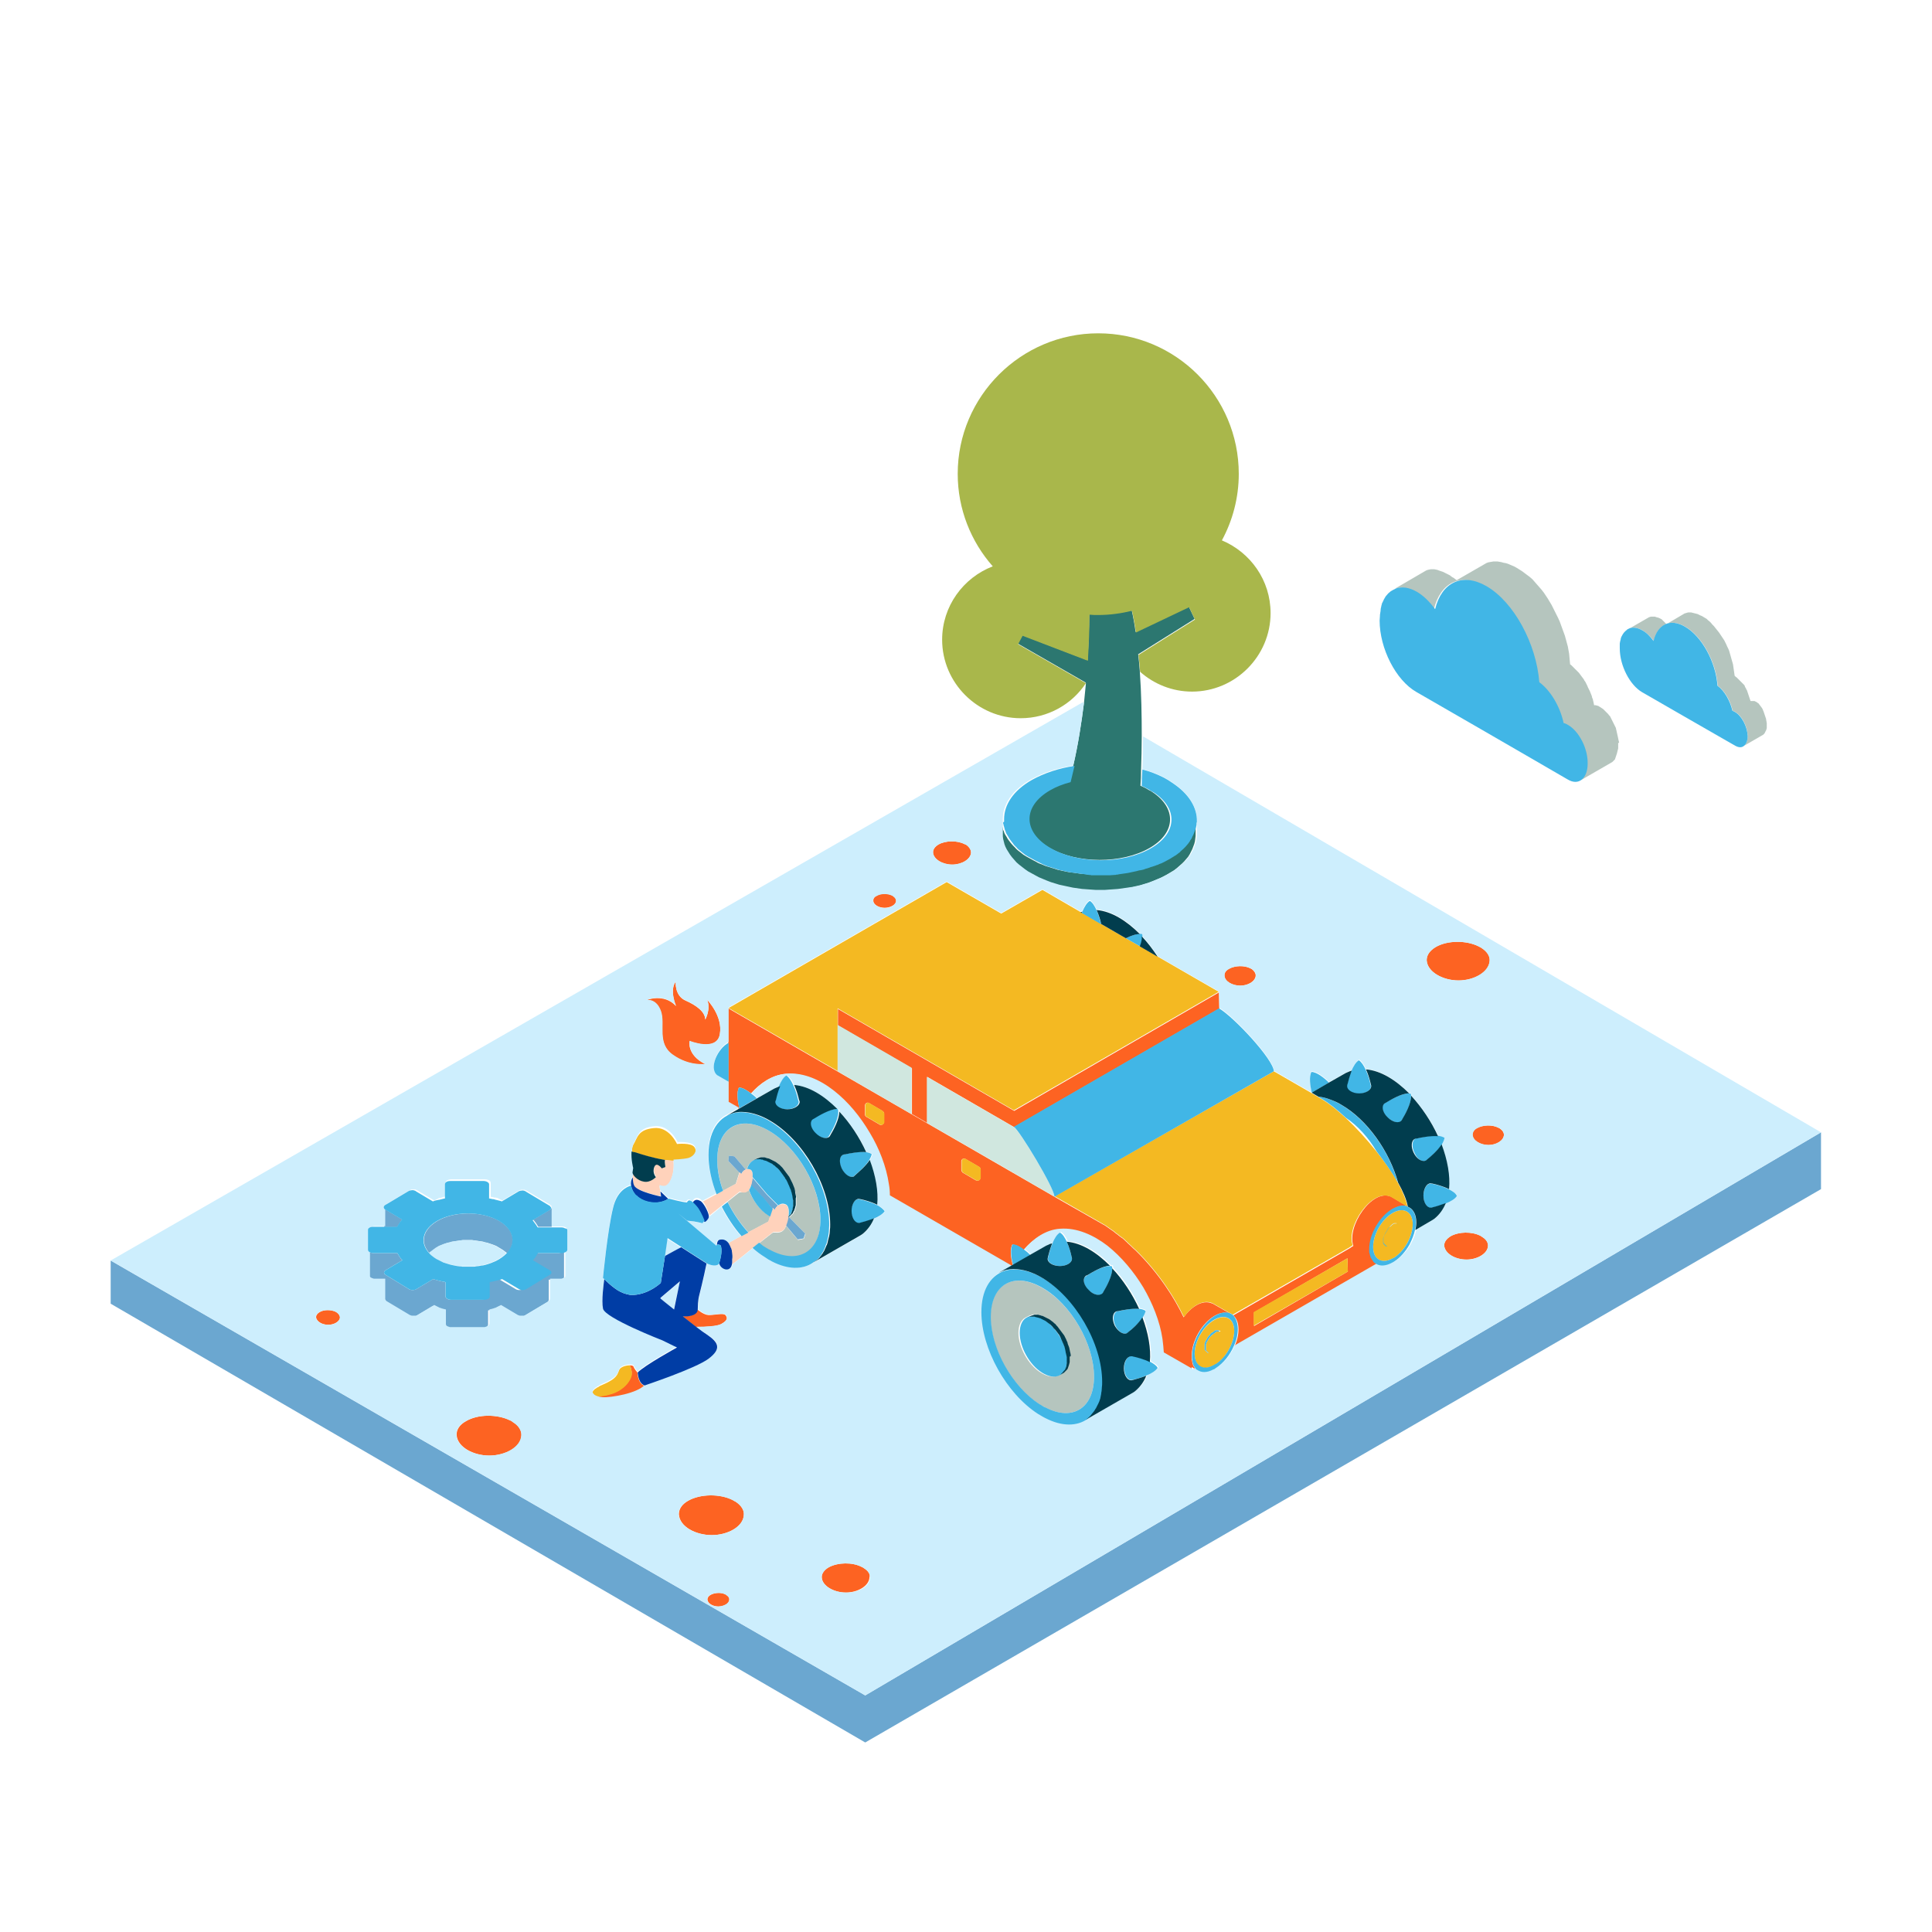
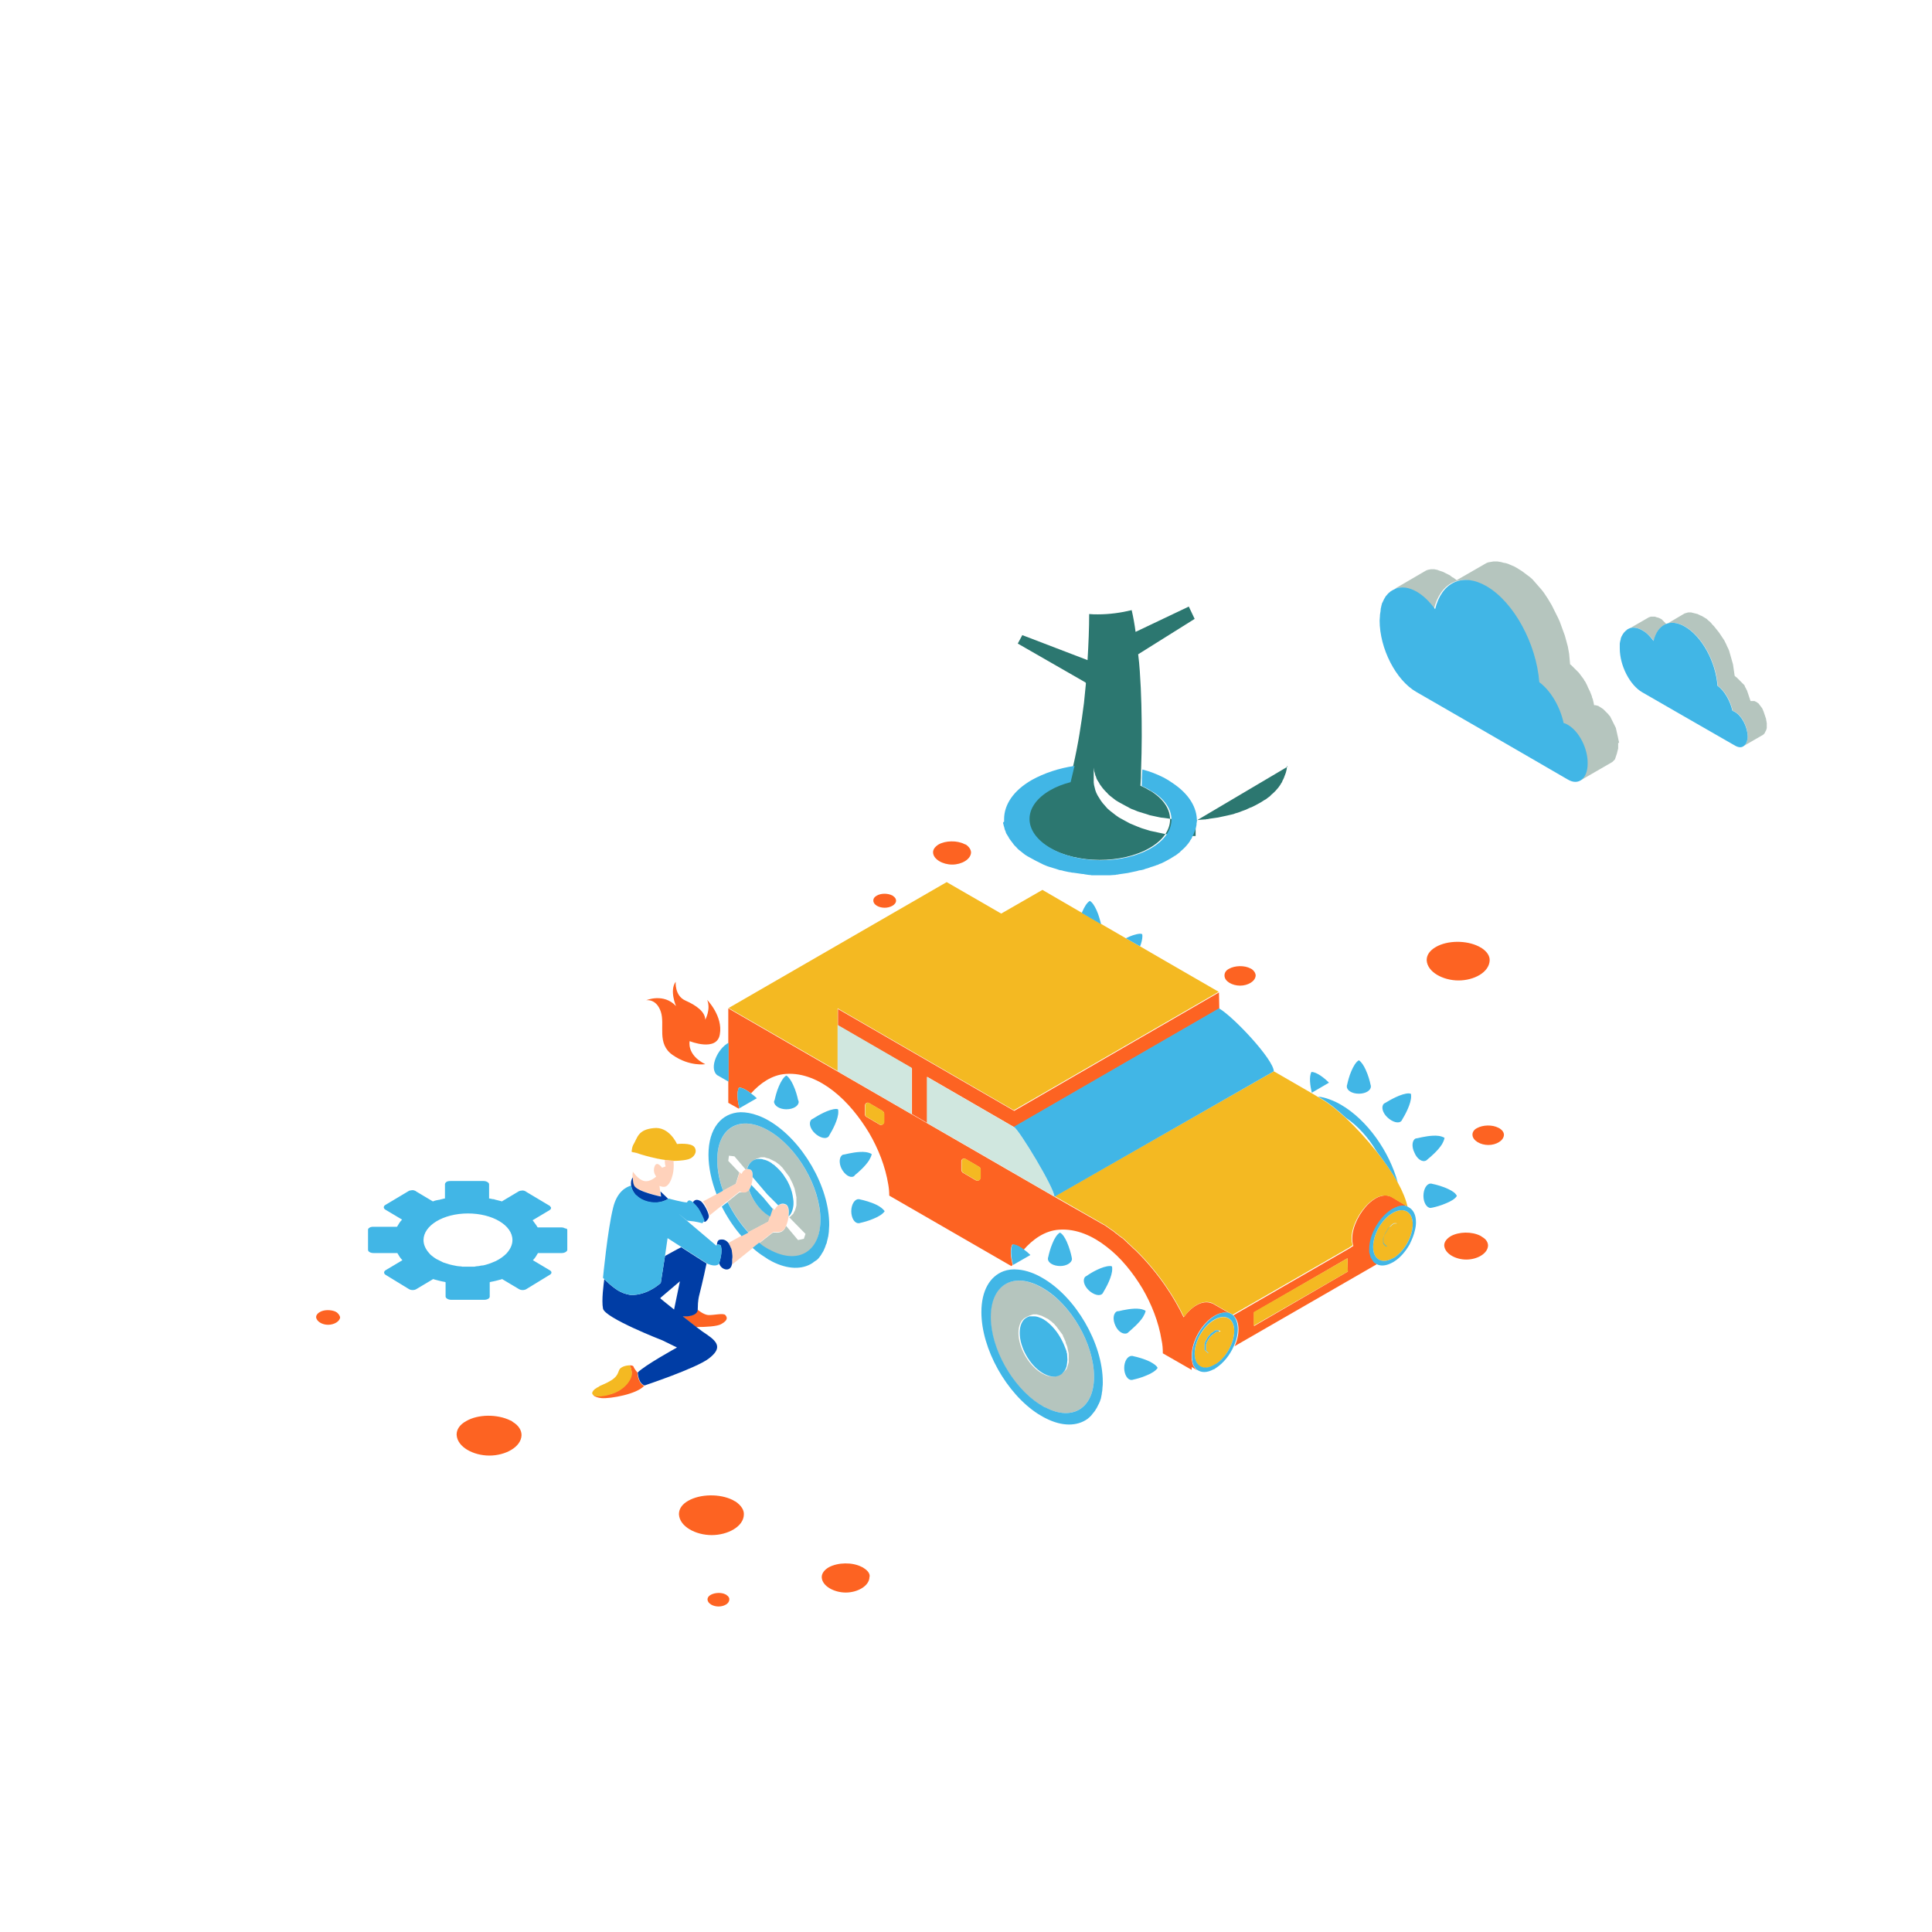
<svg xmlns="http://www.w3.org/2000/svg" height="600" viewBox="0 0 600 600" width="600">
  <path d="m225.265 408.399c.604.705.907 1.612-1.311 2.822-1.209.705-4.737.906-7.761.906-1.31-1.008-2.822-2.217-4.233-3.325 1.108 0 4.536-.102 4.636-2.117.302.303 2.016 1.613 3.326 1.714 1.613.101 4.738-.706 5.343 0zm-27.314 17.84s-.907-1.008-1.209-1.814c-.101-.303-.605-.403-1.209-.403.504.807.706 1.814.604 2.722-.101 1.612-2.217 4.737-6.148 6.047-3.83 1.21-5.543.504-5.745.504.504.504 1.512.807 2.621.907 2.721.202 10.885-1.209 13.204-3.83-2.018-.807-2.118-4.133-2.118-4.133zm-93.331-18.646s-.101-.101-.202-.101-.101-.101-.101-.101c-1.512-.706-3.729-.706-5.04.101-.706.403-1.109 1.008-1.109 1.512.101 1.411 1.915 2.419 3.729 2.419s3.628-1.008 3.729-2.318c-.099-.504-.402-1.008-1.006-1.512zm54.728 34.067c-.101-.102-.302-.202-.403-.303s-.303-.201-.403-.201c-4.032-2.017-10.079-2.017-13.808.201-2.016 1.108-2.923 2.62-2.923 4.132v.102c.202 3.83 5.241 6.45 10.18 6.45 4.938 0 9.877-2.62 9.978-6.35-0-1.411-.806-2.922-2.621-4.031zm225.769-135.562c2.419 0 4.736-1.311 4.838-3.125 0-.705-.403-1.41-1.21-2.016-.101 0-.201-.1-.201-.1-.102 0-.102-.102-.202-.102-1.915-1.008-4.838-.907-6.652.102-1.008.504-1.41 1.31-1.41 2.016v.1c-.001 1.814 2.418 3.125 4.837 3.125zm-101.999 39.812 4.838 2.822v-14.312l27.011 15.622 63.699-36.788-.101-5.039-63.599 36.787-54.729-31.647v5.141l22.98 13.304v14.111h-.099zm154.107 28.825.403.202c-.302-.202-.705-.303-1.008-.404-.504-.1-1.108-.1-1.814.102-.705.101-1.411.402-2.116.907-4.031 2.317-7.156 7.861-7.156 12.397v.806.302c0 .102 0 .303.101.404 0 .1 0 .201.102.302 0 .101.101.302.101.403s0 .101.101.201c0 .102.101.303.101.403 0 0 0 .101.101.101.102.102.102.303.202.403 0 0 0 .101.101.101.101.102.202.303.303.404v.1c.101.102.201.202.302.303 0 0 .102 0 .102.102.101.1.302.201.504.302l-44.247 25.5c.807-1.714 1.21-3.528 1.21-5.241 0-2.016-.605-3.427-1.613-4.334l36.385-20.965.102-.1.806-.505c-2.116-6.047 5.745-17.839 11.692-15.319l.201.101zm-18.646 20.159-.101-4.133-29.027 16.832v4.233zm-143.827-112.986c1.713 0 3.527-.907 3.527-2.217 0-.504-.302-1.008-.907-1.411l-.101-.101c-.101 0-.101-.101-.202-.101-1.411-.706-3.527-.706-4.838.101-.706.403-1.008.907-1.008 1.411v.101c.002 1.31 1.715 2.217 3.529 2.217zm20.964-13.405c2.923 0 5.745-1.613 5.846-3.729 0-.806-.504-1.713-1.512-2.419-.101 0-.101-.101-.202-.101s-.201-.101-.302-.101c-2.318-1.209-5.947-1.108-8.063.101-1.109.706-1.713 1.512-1.713 2.419v.101c.101 2.117 3.023 3.729 5.946 3.729zm80.934 136.368 5.645 3.226c-1.311-.705-3.125-.604-5.04.504-4.031 2.318-7.155 7.861-7.155 12.397v.806.102c0 .201 0 .403.101.604v.101c0 .202.101.403.101.604v.102c.101.201.101.302.201.504v.101c.102.101.102.302.202.403l.101.101c.101.101.101.201.201.303 0 .101.102.101.102.201l.201.201c.101.102.101.102.202.202l.101.101s.101 0 .101.101l-.807-.504-.806-.504v.907l-8.971-5.141c0-1.411-.101-2.821-.403-4.132-.907-5.645-3.124-11.188-5.946-16.025-2.923-4.838-6.652-9.575-11.188-13.002-4.133-3.226-9.272-5.645-14.716-5.241-4.435.302-8.163 3.023-10.985 6.249-1.21-.907-2.419-1.613-3.528-1.613-.806 1.412-.402 4.234.102 6.25 0 .1-.102.201-.102.201l-.302.201-37.897-21.871c0-1.108-.101-2.318-.302-3.427-.907-5.644-3.125-11.188-5.947-16.025-2.923-4.838-6.652-9.575-11.188-13.103-4.132-3.226-9.273-5.645-14.715-5.241-4.334.302-7.962 2.923-10.785 6.048-1.31-1.008-2.621-1.814-3.729-1.814-.807 1.41-.403 4.334.101 6.45l-.202.101-3.225-1.814v-6.551-12.095-10.684l101.192 58.458 15.925 9.07c.604.404 1.109.807 1.714 1.21.101.101.201.101.302.202.504.302.907.705 1.311 1.008.101.101.201.201.303.201.403.303.806.705 1.31 1.008.102.101.202.201.303.201.403.303.807.706 1.21 1.109.101.101.201.101.201.201.403.403.807.705 1.209 1.109.102.1.102.1.202.201.403.403.807.807 1.311 1.209l.101.102c7.257 7.156 12.095 14.916 14.815 20.661 2.419-3.325 5.847-5.543 8.77-4.334zm-102.099-59.062c0-.303-.202-.604-.504-.807l-4.132-2.418c-.303-.202-.605-.202-.907 0-.302.201-.403.504-.403.807v2.619c0 .303.101.605.403.807l4.132 2.42c.302.201.604.201.907 0 .302-.202.504-.404.504-.807zm29.934 17.336c0-.303-.101-.604-.504-.807l-4.133-2.418c-.302-.102-.604-.102-.907 0-.303.201-.403.504-.403.806v2.62c0 .303.202.605.403.807l4.132 2.419c.303.101.604.101.907 0 .302-.201.504-.504.504-.806v-2.621zm-85.469-32.657c-5.846-2.922-4.838-7.155-4.838-7.155s8.466 3.427 9.374-2.116c1.008-5.645-3.931-10.684-3.931-10.684 1.209 2.922-.605 6.147-.605 6.147 0-2.419-2.721-4.435-6.148-5.946-3.427-1.512-3.024-5.846-3.024-5.846-2.016 2.721.101 7.559.101 7.559-3.83-4.133-9.272-1.814-9.272-1.814s3.125-.604 4.536 3.528-1.411 9.978 3.729 13.506c5.24 3.628 10.078 2.821 10.078 2.821zm243.608-32.151c.101-1.411-.807-2.822-2.52-3.931-.102-.101-.303-.202-.403-.202-.101-.101-.303-.202-.504-.302-3.83-1.915-9.676-1.915-13.305.202-1.915 1.108-2.822 2.52-2.822 4.031v.101c.202 3.629 5.04 6.249 9.878 6.249s9.474-2.52 9.676-6.148zm3.124 52.108c-.101 0-.201-.102-.201-.102-.101 0-.101-.1-.201-.1-1.915-1.008-4.838-.908-6.652.1-1.008.504-1.411 1.311-1.411 2.017v.101c.101 1.814 2.52 3.125 4.938 3.125s4.737-1.311 4.838-3.125c0-.705-.404-1.411-1.311-2.016zm-5.342 33.764c-.101-.1-.201-.1-.302-.201-.102-.101-.202-.101-.303-.201-2.722-1.411-6.753-1.311-9.272.101-1.311.806-2.016 1.814-2.016 2.822v.101c.201 2.52 3.527 4.334 6.854 4.334s6.652-1.814 6.753-4.334c0-.908-.504-1.916-1.714-2.622zm-192.104 102.806c-.101-.101-.202-.101-.302-.201-.101-.101-.202-.101-.403-.202-2.923-1.512-7.357-1.41-10.18.102-1.411.806-2.217 1.915-2.217 3.023v.101c.101 2.722 3.83 4.737 7.458 4.737s7.257-2.016 7.357-4.737c.302-.908-.403-2.017-1.713-2.823zm-42.634 8.366-.101-.102c-.101 0-.101-.101-.202-.101-1.31-.705-3.326-.604-4.636.101-.706.403-1.008.907-1.008 1.411v.102c.101 1.209 1.713 2.116 3.427 2.116s3.326-.907 3.326-2.116c.101-.505-.202-1.009-.806-1.411zm2.822-29.027c-.101-.102-.302-.102-.403-.202-.202-.101-.303-.201-.504-.302-4.031-2.017-10.079-1.915-13.808.201-2.016 1.108-2.923 2.62-2.923 4.133v.101c.202 3.83 5.241 6.45 10.18 6.45s9.877-2.62 9.979-6.35c.099-1.411-.808-2.822-2.521-4.031z" fill="#fd6322" />
  <path d="m238.669 379.371-6.249 3.326c-2.52-2.721-4.737-6.047-6.45-9.474 2.016-1.612 3.628-2.923 3.729-2.923.303-.102 1.713.303 2.621-.605.101 0 .101-.1.202-.201 1.209 3.226 3.427 6.249 6.047 7.861.202.102.302.202.504.303 0 0 .101 0 .101.102zm.102-28.221c-8.87-5.141-16.026-1.008-16.026 9.071 0 3.124.706 6.35 1.814 9.575l3.931-2.117 1.109-3.527.302.303-3.729-3.932.201-1.611 1.714.201 3.527 4.133c.101 0 .202 0 .302-.102.504-1.814 1.713-2.923 3.326-3.125h-.302l-.302.102-.303.101-.302.101-.202.102 1.008-.504.202-.102.303-.101.302-.101.302-.102.302-.1h.303.302.302.302l.303.1.302.102.403.101.403.101.403.201.403.202.403.202.403.201.403.201.403.303.403.303.403.302.303.303.302.302.302.303.302.403.303.403.302.402.302.404.303.402.302.403.302.403.202.402.202.404.201.402.202.403.202.403.202.504.202.504.202.504.101.403.101.504.101.403.101.504.101.504.101.504v.403.504.403.402.404.402l-.101.403-.101.403-.101.303-.101.302-.101.302-.202.303-.101.201-.101.303-.201.201-.202.202-.202.202-.202.201-.202.201-.302.202 5.04 5.14-.504 1.512-1.814.404-3.729-4.436c-.202.605-.504 1.109-.807 1.411-1.108 1.108-2.822.604-3.225.706-.101 0-2.016 1.512-4.334 3.326.605.504 1.311 1.008 1.915 1.41.403.202.706.404 1.008.605.303.201.706.402 1.008.504 8.466 4.334 15.119.101 15.119-9.676.001-10.275-7.155-22.672-16.024-27.813zm264.068-120.443-.101-.504-.101-.403-.102-.504-.101-.504-.101-.403-.101-.504-.101-.403-.102-.504-.101-.403-.101-.504-.202-.403-.201-.403-.201-.403-.202-.403-.201-.403-.202-.403-.201-.403-.202-.403-.201-.403-.303-.302-.302-.403-.303-.302-.302-.302-.303-.302-.303-.303-.302-.302-.303-.202-.302-.201-.303-.202-.303-.202h-.101l-.101-.101-.101-.101h-.102-.101l-.101-.101h-.101-.101-.102l-.101-.101h-.101-.101-.101-.102-.101-.101l-.101-.504-.102-.504-.101-.403-.101-.504-.201-.403-.102-.504-.201-.504-.202-.504-.201-.504-.201-.403-.202-.403-.201-.403-.202-.504-.201-.403-.201-.403-.202-.403-.303-.403-.201-.403-.303-.403-.302-.403-.303-.403-.302-.403-.303-.403-.303-.303-.302-.302-.303-.302-.303-.302-.302-.303-.303-.302-.302-.302-.303-.302-.303-.202-.101-1.109-.101-1.109-.101-1.108-.202-1.109-.201-1.108-.303-1.109-.302-1.108-.303-1.109-.403-1.109-.403-1.108-.402-1.109-.403-1.109-.504-1.108-.504-1.008-.504-1.008-.504-1.008-.504-1.008-.605-1.008-.604-1.008-.604-.907-.604-.907-.706-.907-.705-.807-.706-.806-.705-.806-.706-.807-.806-.705-.807-.605-.807-.605-.806-.604-.807-.504-.807-.504-.705-.403-.706-.302-.705-.302-.706-.303-.705-.201-.604-.101-.706-.202-.604-.101-.604-.101h-.605-.604l-.604.101-.604.101-.504.101-.504.202-9.273 5.342v-.101l-.201-.101-.202-.202-.201-.101-.201-.202-.202-.101-.201-.101-.202-.101-.201-.202-.201-.101-.202-.202-.201-.101-.202-.101-.201-.101-.202-.101-.201-.101-.604-.302-.605-.302-.604-.202-.604-.202-.504-.202-.504-.101-.504-.101h-.504-.504l-.504.101-.504.101-.504.202-9.676 5.644c1.813-.604 4.031-.302 6.35 1.008 2.116 1.21 4.031 3.125 5.745 5.443 2.016-8.366 8.365-11.591 15.924-7.156 8.567 4.939 15.623 17.84 16.429 29.834 3.528 2.621 6.451 7.559 7.56 12.699.504.101.907.303 1.411.605 3.427 2.016 6.148 7.357 6.148 12.095 0 2.318-.706 4.032-1.814 4.938l9.776-5.644.202-.202.201-.202.201-.202.202-.201.101-.303.101-.302.102-.302.101-.302.101-.303.101-.302.101-.403.102-.403.101-.403.101-.403v-.403-.403-.403-.504h.308zm45.759-6.45v-.303l-.102-.302v-.302l-.101-.302-.101-.303-.101-.302-.101-.302-.101-.302-.102-.303-.101-.302-.101-.302-.101-.202-.101-.302-.101-.202-.102-.202-.101-.202-.201-.202-.101-.201-.202-.202-.101-.202-.201-.202-.102-.202-.201-.201-.202-.101-.201-.202-.201-.101-.202-.101-.201-.101-.202-.101h-.101-.101-.101-.101-.102-.101-.101-.101-.101-.102-.101-.101l-.101-.302-.101-.302-.101-.302-.102-.302-.101-.303-.101-.302-.101-.302-.101-.303-.102-.302-.101-.302-.101-.302-.201-.303-.102-.302-.201-.302-.101-.202-.101-.302-.102-.202-.201-.202-.201-.202-.202-.201-.201-.202-.202-.202-.201-.202-.201-.202-.202-.202-.201-.201-.202-.202-.201-.202-.202-.202-.201-.101-.202-.202-.201-.202-.101-.706-.101-.706-.102-.706-.101-.706-.101-.706-.201-.706-.202-.705-.201-.706-.202-.706-.201-.706-.201-.706-.303-.706-.303-.605-.302-.705-.303-.605-.302-.604-.403-.605-.403-.604-.403-.605-.403-.604-.403-.504-.403-.504-.403-.504-.402-.504-.504-.504-.403-.504-.403-.403-.504-.403-.403-.403-.504-.302-.504-.302-.504-.303-.504-.202-.403-.201-.403-.202-.403-.101-.403-.101-.402-.101-.403-.101-.403-.101h-.403.302-.403-.403l-.402.101-.303.101-.403.101-5.645 3.326-.101-.101-.101-.101-.101-.101-.101-.101-.101-.101-.102-.101-.101-.101-.101-.101-.101-.101-.101-.101-.102-.101-.101-.101-.101-.101-.101-.101-.101-.101-.403-.202-.403-.201-.303-.101-.402-.101-.303-.101-.303-.101h-.302-.303-.302-.303l-.303.101-.302.101-5.947 3.427c1.109-.403 2.419-.202 3.932.604 1.31.807 2.52 1.915 3.527 3.326 1.209-5.14 5.14-7.156 9.776-4.435 5.241 3.023 9.575 10.986 10.079 18.344 2.217 1.612 3.931 4.636 4.636 7.761.303.101.504.202.807.403 2.116 1.21 3.83 4.536 3.83 7.458 0 1.411-.403 2.419-1.108 3.024l5.946-3.427.101-.101.101-.101.102-.101.101-.101.101-.202.101-.202.101-.201.102-.202.101-.202.101-.202v-.202l.101-.202v-.202-.201-.202-.302-.504-.303zm-208.836 203.292c0 9.777-6.652 13.909-15.119 9.575-.302-.201-.604-.302-1.008-.504-.302-.201-.705-.403-1.008-.604-8.365-5.442-15.018-17.235-15.018-27.012 0-10.18 7.156-14.211 16.025-9.071 8.971 5.04 16.128 17.436 16.128 27.616zm-9.676-12.901-.303-.403-.302-.403-.303-.403-.303-.403-.302-.402-.303-.403-.303-.403-.302-.303-.303-.403-.403-.302-.302-.303-.403-.302-.403-.303-.403-.303-.403-.201-.402-.202-.403-.201-.403-.201-.403-.202-.403-.101-.302-.101-.403-.101-.303-.102h-.302-.303-.303-.302l-.303.102-.302.101-.303.101-.303.101-.201.101-1.008.504c-1.311.706-2.117 2.419-2.117 4.737 0 4.435 3.024 9.878 6.854 12.297.201.101.302.201.504.302.101.102.302.102.403.202 1.914 1.008 3.628 1.008 4.938.201l.907-.504.201-.101.201-.201.202-.202.201-.201.202-.202.201-.201.202-.303.101-.302.101-.303.101-.303.101-.302.102-.403.101-.403v-.403-.403-.402-.504-.403-.504l-.101-.504-.102-.403-.101-.504-.101-.504-.101-.403-.202-.504-.201-.504-.101-.504-.202-.403-.201-.504-.202-.403-.201-.403v-.205z" fill="#b5c5be" />
-   <path d="m247.741 384.915-3.729-4.435c.303-.807.605-1.814.706-2.822l.202.201.101.102 5.039 5.141-.504 1.512zm-17.538-20.259s.403-1.108 1.411-1.41l-3.527-4.133-1.714-.201-.201 1.611 3.729 3.932zm9.676 10.785.101-.303.604.604s.303-.806 1.008-1.31l-3.427-3.428-4.536-5.342c0 .807-.201 1.613-.403 2.42l3.729 3.93zm-72.77 5.443.101.101h4.132v-6.047-.202l-.101-.101c.202.303.101.705-.403 1.008l-5.241 3.125.101.1c.504.605 1.008 1.31 1.411 2.016zm-33.664 8.163.403-.302.403-.302.403-.303.403-.303.403-.303.504-.302.504-.302.504-.202.504-.202.504-.201.604-.201.605-.202.604-.101.605-.201.706-.102.604-.101.706-.101.706-.101.706-.101h.706.706.706.706l.706.101.705.101.706.101.706.101.605.102.604.201.605.101.604.202.605.201.604.201.504.202.504.202.504.302.504.302.504.303.504.303.403.303.403.302.403.302.101.202c1.209-1.21 1.814-2.62 1.814-4.132 0-4.637-6.249-8.266-13.808-8.266-7.66 0-13.809 3.729-13.809 8.266 0 1.512.706 2.922 1.814 4.132v-.202zm135.26 137.477-234.336-135.057v13.404l234.336 136.268 296.825-171.846v-17.639zm-154.107-129.615.101.101.202.101.202.102.302.101.303.101h.302 3.225v6.148.201l.101.202.101.201.202.201 7.257 4.334.302.102.302.101h.303.302.302.302l.303-.101.201-.102 5.241-3.124.202.101.202.101.202.102.202.101.201.101.202.101.202.101.202.102.202.101h.201l.202.101.202.101h.202l.202.102h.202l.201.101h.202l.202.101v4.435.202l.101.201.101.201.202.102.202.101.302.101.302.101h.302 10.281.302l.302-.101.303-.101.201-.101.202-.102.202-.201.101-.201.101-.202v-4.435l.202-.101h.202l.202-.101h.201l.202-.102h.202l.202-.101.202-.101h.201l.202-.101.202-.102.202-.101.202-.101.202-.101.201-.101.202-.102.202-.101.202-.101 5.241 3.124.302.102.302.101h.302.303.302.302l.302-.101.202-.102 7.257-4.334.202-.201.101-.201.101-.202v-.201-6.148h3.225.303l.302-.101.302-.101.202-.102.202-.101.101-.101.101-.201v-.202-6.249-2.116c0 .504-.807 1.008-1.714 1.008h-7.357l-.113.1c-.403.706-.807 1.411-1.411 2.016l-.101.101 5.241 3.125c.706.403.706 1.008 0 1.411l-7.257 4.435c-.605.403-1.713.403-2.318 0l-5.241-3.124-.202.101c-1.109.302-2.217.604-3.427.806l-.202.102v4.435c0 .604-.806 1.008-1.713 1.008h-9.272c-.907 0-1.714-.504-1.714-1.008v-4.435l-.201-.102c-1.209-.201-2.318-.504-3.427-.806l-.201-.101-5.241 3.124c-.605.403-1.713.403-2.318 0l-7.257-4.435c-.604-.403-.604-1.008 0-1.411l5.241-3.125-.101-.101c-.605-.604-1.008-1.31-1.411-2.016l-.101-.101h-7.357c-.907 0-1.713-.403-1.713-1.008v2.116 6.249.202zm8.869-16.025c.403-.706.806-1.411 1.411-2.017l.101-.1-5.241-3.125c-.604-.403-.604-1.008 0-1.411l-.202.202-.101.201-.101.201v.202 6.048h4.132v-.201z" fill="#6ba7d0" />
-   <path d="m371.309 254.998v4.636l-.101.806-.101.807-.202.806-.302.806-.303.807-.403.806-.403.806-.504.807-.604.706-.604.705-.706.706-.806.706-.807.706-.907.706-1.008.605-1.008.604-1.108.605-1.21.604-1.209.504-1.21.504-1.311.504-1.31.403-1.311.403-1.311.302-1.411.302-1.411.202-1.41.202-1.411.202-1.411.101-1.411.101-1.411.101h-1.411-1.411l-1.411-.101-1.411-.101-1.411-.101-1.411-.202-1.411-.202-1.41-.302-1.411-.302-1.411-.302-1.311-.403-1.311-.403-1.31-.504-1.21-.504-1.209-.504-1.109-.605-1.108-.604-1.108-.605-1.008-.705-.907-.706-.907-.705-.807-.708-.705-.807-.706-.806-.604-.806-.504-.807-.504-.806-.403-.806-.302-.807-.202-.806-.201-.806-.102-.806v-.807-4.233c0-.101 0-.302 0-.403v.806c0 .303.102.605.102.807 0 .302.101.504.201.806s.101.504.202.806c0 .101.101.303.201.403 0 .101.101.302.101.403.101.302.202.504.403.806.101.202.303.504.504.806.101.303.303.504.504.807.202.302.403.504.604.806.202.202.403.504.706.806.201.202.504.504.705.706.202.302.504.504.807.807.303.201.604.504.907.706.302.201.604.504.907.705.201.101.302.202.504.303.201.101.302.202.504.302.403.202.705.403 1.108.604.403.202.706.403 1.108.605.403.202.807.403 1.109.604.402.202.806.403 1.209.504.403.201.807.302 1.21.504.403.101.806.302 1.31.403.403.101.807.303 1.311.403.202.101.403.101.604.202.202.101.403.101.605.202.402.101.907.201 1.411.302s.906.202 1.41.302c.504.101.907.202 1.411.202.504.101.907.101 1.411.202.202 0 .504.101.706.101.201 0 .504.101.705.101.504 0 1.008.101 1.411.101.504.101 1.008.101 1.411.101.504 0 1.008 0 1.411.101h1.411s1.008 0 1.411 0c.504 0 .907 0 1.411-.101.504 0 .907-.101 1.411-.101.201 0 .504 0 .705-.101.201 0 .504 0 .706-.101.504-.101.906-.101 1.41-.202.505-.101.907-.101 1.411-.201.504-.101.907-.202 1.411-.303s.907-.202 1.411-.302.907-.202 1.311-.302c.504-.101.907-.202 1.311-.403.402-.101.806-.202 1.31-.403.403-.202.807-.303 1.311-.504.403-.101.807-.303 1.21-.504.402-.202.806-.403 1.209-.504.403-.202.807-.403 1.21-.604.402-.202.705-.403 1.108-.605s.705-.403 1.008-.604.604-.403 1.008-.605c.201-.101.303-.202.403-.302.101-.101.302-.202.403-.302.302-.202.604-.403.806-.706.303-.202.504-.504.807-.706.201-.202.504-.504.705-.706.202-.202.403-.504.605-.706.201-.202.403-.504.604-.806.201-.202.303-.504.504-.807.201-.201.303-.504.403-.806.101-.202.302-.504.403-.806s.201-.504.302-.807c.101-.302.202-.504.303-.806s.101-.504.201-.806c.102-.303.102-.504.102-.807 0-.201 0-.302.101-.504.203.403.203.302.203.202zm-34.067-42.735c-.202 2.016-.403 4.032-.605 6.047-.806 6.35-1.813 12.901-3.326 19.453-.402 1.713-.806 3.427-1.209 5.039-2.318.605-4.435 1.411-6.35 2.52-8.567 4.938-8.467 13.002.101 17.94 8.668 5.04 22.577 5.04 31.144.101 8.266-4.737 8.467-12.397.807-17.437-.303-.202-.604-.403-.907-.504-.302-.202-.705-.403-1.008-.604-.504-.302-1.108-.504-1.713-.807.101-1.612.201-3.326.201-5.14.101-3.125.201-6.551.201-10.18 0-6.249-.101-13.204-.604-20.259-.101-1.713-.302-3.527-.504-5.241l17.537-10.986-1.813-3.83-16.53 7.862c-.302-2.318-.705-4.536-1.209-6.753-3.326.806-6.854 1.31-10.482 1.31-.907 0-1.813 0-2.721-.101 0 4.435-.202 9.272-.504 14.312l-20.259-7.761-1.411 2.621 21.064 12.095z" fill="#2c7770" />
+   <path d="m371.309 254.998v4.636h-1.411-1.411l-1.411-.101-1.411-.101-1.411-.101-1.411-.202-1.411-.202-1.41-.302-1.411-.302-1.411-.302-1.311-.403-1.311-.403-1.31-.504-1.21-.504-1.209-.504-1.109-.605-1.108-.604-1.108-.605-1.008-.705-.907-.706-.907-.705-.807-.708-.705-.807-.706-.806-.604-.806-.504-.807-.504-.806-.403-.806-.302-.807-.202-.806-.201-.806-.102-.806v-.807-4.233c0-.101 0-.302 0-.403v.806c0 .303.102.605.102.807 0 .302.101.504.201.806s.101.504.202.806c0 .101.101.303.201.403 0 .101.101.302.101.403.101.302.202.504.403.806.101.202.303.504.504.806.101.303.303.504.504.807.202.302.403.504.604.806.202.202.403.504.706.806.201.202.504.504.705.706.202.302.504.504.807.807.303.201.604.504.907.706.302.201.604.504.907.705.201.101.302.202.504.303.201.101.302.202.504.302.403.202.705.403 1.108.604.403.202.706.403 1.108.605.403.202.807.403 1.109.604.402.202.806.403 1.209.504.403.201.807.302 1.21.504.403.101.806.302 1.31.403.403.101.807.303 1.311.403.202.101.403.101.604.202.202.101.403.101.605.202.402.101.907.201 1.411.302s.906.202 1.41.302c.504.101.907.202 1.411.202.504.101.907.101 1.411.202.202 0 .504.101.706.101.201 0 .504.101.705.101.504 0 1.008.101 1.411.101.504.101 1.008.101 1.411.101.504 0 1.008 0 1.411.101h1.411s1.008 0 1.411 0c.504 0 .907 0 1.411-.101.504 0 .907-.101 1.411-.101.201 0 .504 0 .705-.101.201 0 .504 0 .706-.101.504-.101.906-.101 1.41-.202.505-.101.907-.101 1.411-.201.504-.101.907-.202 1.411-.303s.907-.202 1.411-.302.907-.202 1.311-.302c.504-.101.907-.202 1.311-.403.402-.101.806-.202 1.31-.403.403-.202.807-.303 1.311-.504.403-.101.807-.303 1.21-.504.402-.202.806-.403 1.209-.504.403-.202.807-.403 1.21-.604.402-.202.705-.403 1.108-.605s.705-.403 1.008-.604.604-.403 1.008-.605c.201-.101.303-.202.403-.302.101-.101.302-.202.403-.302.302-.202.604-.403.806-.706.303-.202.504-.504.807-.706.201-.202.504-.504.705-.706.202-.202.403-.504.605-.706.201-.202.403-.504.604-.806.201-.202.303-.504.504-.807.201-.201.303-.504.403-.806.101-.202.302-.504.403-.806s.201-.504.302-.807c.101-.302.202-.504.303-.806s.101-.504.201-.806c.102-.303.102-.504.102-.807 0-.201 0-.302.101-.504.203.403.203.302.203.202zm-34.067-42.735c-.202 2.016-.403 4.032-.605 6.047-.806 6.35-1.813 12.901-3.326 19.453-.402 1.713-.806 3.427-1.209 5.039-2.318.605-4.435 1.411-6.35 2.52-8.567 4.938-8.467 13.002.101 17.94 8.668 5.04 22.577 5.04 31.144.101 8.266-4.737 8.467-12.397.807-17.437-.303-.202-.604-.403-.907-.504-.302-.202-.705-.403-1.008-.604-.504-.302-1.108-.504-1.713-.807.101-1.612.201-3.326.201-5.14.101-3.125.201-6.551.201-10.18 0-6.249-.101-13.204-.604-20.259-.101-1.713-.302-3.527-.504-5.241l17.537-10.986-1.813-3.83-16.53 7.862c-.302-2.318-.705-4.536-1.209-6.753-3.326.806-6.854 1.31-10.482 1.31-.907 0-1.813 0-2.721-.101 0 4.435-.202 9.272-.504 14.312l-20.259-7.761-1.411 2.621 21.064 12.095z" fill="#2c7770" />
  <path d="m215.689 356.291c1.008 1.512-.202 3.225-1.915 3.729s-4.636.504-4.636.504c-4.636-.302-9.575-1.813-11.691-2.52 0 0 0 0-.101 0-.101-.1-.302-.1-.403-.1h-.101c-.101 0-.202-.102-.302-.102h-.101c-.101 0-.101 0-.202-.101h-.101c.101-.807.202-1.513.504-2.116 1.411-2.318 1.411-4.738 6.35-5.242 4.838-.604 7.257 4.939 7.257 4.939s4.435-.503 5.442 1.009zm-20.157 67.73c-1.209 0-2.822.504-3.225 1.411-.605 1.311-.403 2.62-5.443 4.737-.302.101-.504.201-.806.403 0 0-.101 0-.101.101-.202.101-.403.201-.604.302 0 0-.101 0-.101.102-.201.101-.302.201-.504.302-.101.101-.202.202-.302.303l-.101.101c-.101.101-.202.202-.202.303 0 0 0 .101-.101.101 0 .101-.101.101-.101.201v.102.201.101c0 .101 0 .202.101.202.101.101.202.302.303.402.201.102 1.915.807 5.745-.504 4.032-1.31 6.047-4.435 6.148-6.047-.001-1.11-.202-2.118-.706-2.824zm108.55-61.683-4.132-2.418c-.302-.102-.605-.102-.907 0-.302.201-.403.504-.403.806v2.62c0 .303.202.605.403.807l4.132 2.419c.302.101.604.101.907 0 .303-.201.504-.504.504-.806v-2.621c-.101-.403-.201-.706-.504-.807zm-29.935-17.336-4.132-2.418c-.302-.202-.605-.202-.907 0-.302.201-.403.504-.403.806v2.62c0 .303.101.605.403.807l4.132 2.42c.303.201.605.201.907 0 .302-.202.504-.404.504-.807v-2.621c-.1-.303-.302-.605-.504-.807zm164.589 35.176c0 3.729-2.52 8.266-5.744 10.382-.102.101-.303.201-.403.201-.101.101-.202.101-.403.202-3.226 1.612-5.745.101-5.745-3.729 0-3.931 2.722-8.668 6.148-10.583s6.147-.303 6.147 3.527zm-4.334.101-.201-.102-.201-.1-.102-.101h-.101l-.101-.102h-.101-.101-.102-.101-.101-.101-.101-.102l-.101.102h-.101l-.101.101-.101.101-.202.102-.101.101-.101.101-.102.101-.101.101-.101.102-.101.101-.101.101-.102.102-.101.1-.101.202-.101.101-.102.102-.101.201-.101.201-.101.201-.101.102-.102.201-.101.102-.101.201-.086.196-.101.102-.102.201-.101.201-.101.202-.101.101v.201l-.102.202v.202.201.201.201.102.201.102.1.102.101.101l.102.102v.101l.101.101.101.101.101.101.102.102.101.101.101.101.101.102.101.1.403.202-.604-.001-.101-.1-.101-.102-.101-.101-.102-.101-.101-.102-.101-.101-.101-.101v-.101l-.102-.101v-.102-.101-.101-.101-.101-.202-.101-.303-.201-.102-.201l.102-.201v-.201l.101-.202.101-.202.101-.201.102-.201.101-.201.101-.202.101-.202.101-.101.102-.201.101-.101.101-.202.101-.202.101-.201.102-.101.101-.101.101-.201.101-.102.102-.101.201-.101.101-.102.202-.1.101-.102.101-.101.101-.101.101-.102.102-.1.201-.102.101-.101h.202l.101-.101h.101.101.102.101.101.101.101.102.088zm-2.62-8.668.202.101 5.14 3.023c-.504-2.218-1.512-4.737-3.023-7.458-1.714-3.125-4.031-6.451-6.552-9.575-3.023-3.83-6.45-7.56-9.574-10.482-2.722-2.52-5.241-4.535-7.156-5.644l-1.512-.908-2.017-1.209-11.691-6.753-68.032 38.804 15.823 9.071c.605.403 1.109.807 1.714 1.21.101.101.201.101.302.201.505.303.907.705 1.311 1.008.101.102.202.201.303.201.403.303.806.706 1.31 1.009.102.101.202.201.303.201.403.303.807.706 1.21 1.108.101.102.201.102.201.202.403.403.807.706 1.21 1.108.101.102.101.102.201.201.403.404.807.807 1.311 1.21l.101.101c7.257 7.156 12.095 14.917 14.816 20.662 2.419-3.326 5.846-5.543 8.769-4.334l.201.101 5.645 3.226c-.202-.101-.403-.201-.604-.303.402.102.806.303 1.108.605l36.385-20.965.101-.101.807-.504c-2.12-5.744 5.741-17.537 11.687-15.117zm-72.165-74.484-5.544-3.225-4.435-2.52-7.66-4.435-6.047-3.528-.403-.201-11.792-6.854-12.801 7.358-16.933-9.777-67.73 39.107 33.865 19.553v-14.313-5.141l54.729 31.648 63.599-36.788zm29.733 110.365v4.233l29.229-16.832-.101-4.133zm-6.047 5.846c0 3.729-2.52 8.265-5.745 10.381-.101.102-.303.102-.403.202s-.303.101-.403.201c-3.225 1.714-5.745.101-5.745-3.628 0-3.931 2.722-8.668 6.148-10.583 3.426-2.015 6.148-.403 6.148 3.427zm-4.234.1-.403-.201h-.101l-.101-.101h-.101-.102-.101-.101-.101-.101-.102-.101-.201-.102l-.101.101-.101.101-.101.101-.202.101-.101.102-.101.101-.201.101-.202.101-.101.101-.101.102-.102.101-.101.101-.101.202-.101.101-.101.101-.102.101-.101.101-.101.102-.101.201-.102.101-.101.202-.101.201-.101.202-.101.101-.102.201-.101.202-.101.101v.201l-.101.202-.101.201v.202.201.201.202.101.201.102.101.201.102.201.101.101l.101.102.101.101.101.101.101.101.102.101.101.102.101.101.101.101.101.101.403.202-.101-.101-.101-.102-.101-.101-.102-.101-.101-.101-.101-.102-.101-.101-.101-.101v-.101l-.102-.101v-.102-.201-.101-.202-.101-.101-.202-.101-.201-.202-.101-.202l.102-.201.101-.201v-.202l.101-.101.101-.202.101-.201.102-.101.101-.202.101-.201.101-.201.102-.102.101-.201.101-.101.101-.101.101-.102.102-.101.101-.101.101-.101.101-.102.202-.101.101-.101.101-.101.101-.101.202-.102.101-.101.201-.101.102-.101.101-.102.101-.101.201-.101h.102.201.101.102.101.101.101.101.102.101z" fill="#f4b922" />
  <path d="m327.465 371.611c-13.203-7.66-26.406-15.32-39.61-22.879v-14.312l27.011 15.622c1.714.907 12.599 18.948 12.599 21.569zm-67.327-38.905 22.98 13.304v-14.412l-22.98-13.305z" fill="#d0e7df" />
-   <path d="m394.591 190.392c0 13.405-10.986 24.391-24.391 24.391-6.148 0-11.793-2.318-16.127-6.148-.101-1.713-.302-3.528-.504-5.241l17.538-10.986-1.814-3.83-16.529 7.862c-.303-2.318-.706-4.536-1.21-6.753-3.326.806-6.854 1.31-10.482 1.31-.906 0-1.813 0-2.721-.101 0 4.435-.202 9.272-.504 14.312l-20.259-7.761-1.411 2.621 21.065 12.095c-4.334 6.551-11.793 10.885-20.259 10.885-13.405 0-24.392-10.986-24.392-24.391 0-10.381 6.551-19.251 15.724-22.778-6.753-7.66-10.886-17.739-10.886-28.725 0-24.089 19.654-43.642 43.642-43.642 24.089 0 43.643 19.553 43.643 43.642 0 7.458-1.915 14.514-5.241 20.662 8.869 3.728 15.118 12.396 15.118 22.576z" fill="#a9b74b" />
  <path d="m201.982 359.314c-.101 0-.303-.101-.403-.101.101.001.202.001.403.101zm-1.512-.402c-.202-.102-.403-.102-.604-.202.201 0 .403.101.604.202zm.504.1c.202.102.403.102.605.202-.202-.101-.403-.101-.605-.202zm1.008.302c.302.102.705.201 1.008.303-.403-.201-.705-.303-1.008-.303zm-1.512-.402c.202.1.403.1.504.201-.201-.101-.302-.201-.504-.201zm5.342 1.209c-.101 0-.101 0-.201 0zm-2.822-.605c.101 0 .202.102.302.102-.1-.001-.201-.102-.302-.102zm2.621.605c-.807-.102-1.613-.303-2.318-.504.806.201 1.511.303 2.318.504zm-7.459-2.016c-.202-.102-.403-.102-.605-.202.101.101.303.202.605.202zm0 0c.101 0 .202.101.202.101-.101 0-.202 0-.202-.101zm1.21.403c.202 0 .302.102.504.102-.202-.001-.404-.001-.504-.102zm6.45 1.613c.202 0 .504.101.706.101-.202.907.202 2.016.202 2.016l-1.108.403s-1.613-2.318-2.318-.403c-.706 1.814.504 3.124.504 3.124s-1.814 1.814-3.729 1.412c-1.915-.403-3.528-2.924-3.528-2.924-.101.605-.101 1.21-.101 1.916 0 .806.101 1.713.403 2.318.907 1.914 8.366 3.426 8.366 3.426l-.202-1.612-.202-1.612s1.311.604 2.117.101 1.512-1.612 2.016-3.729c.504-2.116.202-4.232.202-4.232-1.11-.002-2.219-.104-3.328-.305zm-6.854-1.713c.101 0 .202.1.302.1.001-0-.1-0-.302-.1zm0 0c-.202-.102-.504-.102-.706-.202.303.101.505.101.706.202zm44.751 15.621c-.907-.201-1.612 0-2.117.404-.706.504-1.008 1.31-1.008 1.31l-.604-.604-.101.303-.806 2.418-.504 1.512-6.249 3.326-2.117 1.109-4.031 2.217s0 .102.101.102c.101.101.202.302.202.402 0 .102.101.102.101.202.101.202.202.504.303.706 0 .1 0 .1.101.201.101.201.101.402.202.604v.202c.101.201.101.504.101.806v.101c.101.605.101 1.109.101 1.714v.202.604.202c0 .202-.101.504-.101.706 0 0 3.326-2.621 6.551-5.242.706-.504 1.311-1.107 2.016-1.611 2.318-1.814 4.233-3.326 4.334-3.326.302-.102 2.116.402 3.225-.706.202-.202.504-.706.806-1.411.303-.807.605-1.814.706-2.822.099-1.816-.103-3.429-1.212-3.631zm-11.289-4.232c.101 0 .101-.102.202-.201.202-.303.504-.908.706-1.613s.403-1.612.403-2.419c.101-1.21-.202-2.218-.907-2.419-.302-.101-.504-.101-.806-.101-.101 0-.202 0-.302.101-1.008.303-1.411 1.411-1.411 1.411l-.303-.202-.302-.302-1.108 3.528-3.931 2.115-2.016 1.109-4.334 2.318c.101.101.202.201.202.303.202.302.403.504.504.806.604 1.008 1.008 2.218 1.209 2.923v.101.101.202c1.008-.807 2.52-2.016 4.032-3.226.604-.504 1.209-1.008 1.814-1.41 2.016-1.613 3.628-2.924 3.729-2.924.2.303 1.713.706 2.619-.201z" fill="#ffd2bb" />
-   <path d="m310.532 395.297c.403-.202.807-.403 1.21-.605-.403.202-.806.403-1.21.605zm254.998-43.643-296.825 174.87-234.336-135.057 301.864-173.358.403.202c-.806 6.35-1.813 12.901-3.326 19.453-4.838.705-9.373 2.217-13.203 4.334-5.846 3.326-8.668 7.761-8.668 12.195v.403 4.233.806l.101.807.202.806.201.806.303.807.403.806.504.806.504.807.604.806.705.806.706.807.807.706.907.706.906.705 1.008.706 1.109.605 1.108.604 1.108.605 1.21.504 1.209.504 1.311.504 1.311.403 1.31.403 1.411.303 1.411.302 1.411.302 1.411.202 1.411.202 1.411.101 1.411.101 1.411.101h1.411 1.411l1.41-.101 1.411-.101 1.411-.101 1.411-.202 1.411-.202 1.411-.202 1.411-.302 1.311-.302 1.31-.403 1.311-.403 1.311-.504 1.209-.504 1.21-.504 1.209-.604 1.109-.605 1.008-.604 1.008-.605.907-.706.806-.706.807-.706.705-.706.605-.706.604-.705.504-.807.403-.806.403-.806.302-.807.303-.806.201-.806.102-.807.101-.806v-4.435c.101-4.233-2.419-8.567-7.66-11.994-.403-.302-.807-.504-1.21-.806-.504-.302-.906-.504-1.411-.806-2.016-1.008-4.232-1.915-6.651-2.52.101-3.125.201-6.551.201-10.18zm-122.46-53.519v.101c.202 3.629 5.04 6.249 9.878 6.249 4.737 0 9.474-2.62 9.676-6.148.101-1.411-.807-2.822-2.52-3.931-.102-.101-.303-.202-.403-.202-.101-.101-.303-.202-.504-.302-3.83-1.915-9.676-1.915-13.305.202-1.813 1.108-2.822 2.52-2.822 4.031zm-62.791 4.838c.101 1.814 2.52 3.125 4.938 3.125s4.737-1.311 4.838-3.125c0-.705-.403-1.41-1.21-2.016-.101 0-.201-.1-.201-.1-.101 0-.101-.102-.202-.102-1.915-1.008-4.838-.907-6.651.102-1.109.604-1.613 1.31-1.512 2.116 0-.1 0 0 0 0zm-90.509-38.3c.101 2.217 3.023 3.83 5.946 3.83s5.745-1.613 5.846-3.729c0-.806-.504-1.713-1.512-2.419-.101 0-.101-.101-.202-.101s-.201-.101-.302-.101c-2.318-1.209-5.947-1.108-8.063.101-1.209.605-1.713 1.512-1.713 2.419 0-.101 0 0 0 0zm-18.646 15.018c.101 1.31 1.814 2.318 3.628 2.318 1.713 0 3.527-.907 3.527-2.218 0-.504-.302-1.008-.907-1.411l-.101-.101c-.101 0-.101-.101-.202-.101-1.411-.706-3.527-.706-4.838.101-.805.303-1.107.807-1.107 1.412 0-.101 0-.101 0 0zm-70.351 30.842s3.124-.605 4.535 3.527-1.411 9.978 3.729 13.506c5.14 3.628 9.978 2.822 9.978 2.822-5.846-2.924-4.838-7.156-4.838-7.156s8.466 3.426 9.374-2.117c1.008-5.645-3.931-10.684-3.931-10.684 1.21 2.923-.604 6.148-.604 6.148 0-2.419-2.721-4.436-6.148-5.947-3.427-1.512-3.024-5.846-3.024-5.846-2.016 2.722.101 7.56.101 7.56-3.73-4.131-9.172-1.813-9.172-1.813zm-95.246 98.571c0-.504-.303-1.108-1.008-1.512 0 0-.101-.101-.201-.101-.101 0-.101-.101-.101-.101-1.512-.706-3.729-.706-5.04.101-.706.403-1.108 1.008-1.108 1.512.101 1.411 1.915 2.419 3.729 2.419 1.914.101 3.729-.906 3.729-2.318zm56.341 36.587c.101-1.411-.807-2.923-2.621-4.031-.101-.102-.302-.202-.403-.303s-.302-.201-.403-.201c-4.031-2.017-10.079-2.017-13.808.201-2.016 1.108-2.923 2.62-2.923 4.132v.102c.202 3.83 5.241 6.45 10.18 6.45s9.877-2.62 9.978-6.35zm14.312-63.699v-.201l-.101-.202-.101-.201-.202-.202h-.101c-.303-.201-.706-.302-1.109-.302h-3.225v-6.048-.201l-.101-.102c0-.1-.101-.201-.201-.201l-.202-.201-7.257-4.334-.202-.102-.202-.1c-.101 0-.101 0-.202-.102h-.202-.302-.302-.202c-.101 0-.101 0-.202 0l-.202.102-.302.1-5.241 3.125-.201-.101-.202-.101-.202-.102-.202-.101-.202-.101-.202-.101-.201-.101-.202-.102h-.101c-.101 0-.302-.101-.403-.101h-.101-.101c-.101 0-.101 0-.202 0h-.101l-.202-.101h-.202l-.202-.102h-.202-.202v-4.434c0-.504-.806-1.008-1.713-1.008h-10.583c-.605 0-1.109.201-1.411.402l-.101.102-.101.201v.201 4.436h-.202-.202l-.202.101h-.201l-.202.101-.202.101h-.202l-.202.101h-.101-.101-.201l-.202.102-.202.101-.202.101-.202.101-.202.101-.201.102-.202.101-.202.101-5.241-3.125-.202-.1-.201-.102c-.101 0-.101 0-.202-.101h-.202-.302-.303-.201c-.101 0-.101 0-.202 0l-.202.101-.302.102-7.257 4.334-.202.201-.101.201-.101.201v.202 6.048h-3.225c-.605 0-1.008.201-1.311.402l-.101.102-.101.201v.201 6.148 2.117 6.249.201l.101.201.101.102.202.101.202.101.302.101.302.101h.303 3.225v6.148.202l.101.201.101.201.202.202 7.257 4.334.302.101.302.101h.302.303.302.302l.303-.101.201-.101 5.241-3.125.202.102.202.101.201.101.202.101.202.101.202.102.202.101.202.101.201.101h.202l.202.102.202.101h.202l.202.101h.201l.202.101h.202l.202.101v4.436.201l.101.201.101.202.202.101.201.101.303.101.302.102h.302 10.281.302l.302-.102.302-.101.202-.101.202-.101.202-.202.101-.201.101-.201v-4.436l.202-.101h.201l.202-.101h.202l.202-.101h.202l.202-.101.201-.102h.202l.202-.101.202-.101.202-.101.202-.102.201-.101.202-.101.202-.101.202-.101.202-.102 5.241 3.125.303.101.302.101h.302.302.303.302l.302-.101.202-.101 7.257-4.334.202-.202.101-.201.101-.201v-.202-6.148h3.225.302l.303-.101.302-.101.202-.101.201-.101.101-.102.101-.201v-.201-6.249-2.117-5.846h.608zm50.294 114.698c0-.504-.302-.907-.907-1.31l-.101-.102c-.101 0-.101-.101-.202-.101-1.311-.705-3.326-.604-4.636.101-.706.403-1.008.907-1.008 1.411v.102c.101 1.209 1.714 2.116 3.427 2.116 1.714-.099 3.427-.906 3.427-2.217zm4.536-26.305c.101-1.411-.807-2.923-2.621-4.031-.101-.102-.302-.102-.403-.202-.202-.101-.302-.201-.504-.302-4.032-2.017-10.079-1.915-13.808.201-2.016 1.108-2.923 2.62-2.923 4.133v.101c.202 3.83 5.241 6.45 10.18 6.45 5.039.1 9.978-2.621 10.079-6.35zm39.207 19.553c.101-1.108-.605-2.116-1.915-2.923-.101-.101-.202-.101-.302-.201-.101-.101-.202-.101-.403-.202-2.923-1.512-7.357-1.41-10.18.102-1.411.806-2.217 1.915-2.217 3.023v.101c.101 2.722 3.83 4.737 7.458 4.737 3.829.1 7.458-1.815 7.559-4.637zm178.801-116.311c1.512-.605 2.923-1.411 3.427-2.318-.403-.705-1.311-1.411-2.419-1.915.403-4.233-.504-9.071-2.318-13.909.403-.705.706-1.41.807-2.016-.504-.303-1.109-.504-1.814-.604-2.116-4.636-5.039-8.97-8.365-12.599 0-.201 0-.504-.102-.705-.201 0-.402-.102-.604-.102-4.132-4.133-8.769-7.055-13.405-7.459-.604-1.31-1.31-2.418-2.116-2.922-.907.504-1.713 1.914-2.318 3.326-.403.101-.705.201-1.108.402l-.705.303-5.141 2.923c-1.612-1.512-3.83-3.326-5.544-3.326-.806 1.411-.402 4.334.102 6.45l-.102.102-11.691-6.753c0-3.629-12.599-17.034-16.933-19.554l-.101-5.039-18.948-10.885c-1.512-2.318-3.125-4.435-4.938-6.35 0-.201 0-.504-.102-.705-.201 0-.402-.101-.604-.101-4.132-4.132-8.769-7.055-13.405-7.458-.604-1.31-1.31-2.419-2.116-2.923-.907.504-1.713 1.915-2.318 3.326-.201.101-.403.101-.604.202l-11.792-6.854-12.801 7.358-16.933-9.777-67.73 39.106v10.684c-3.326 1.714-6.148 7.962-3.528 10.079l.101.101 3.326 1.915h.101v6.552l3.225 1.813-4.031 2.318c.101-.101.202-.101.302-.201-3.628 1.814-5.846 6.047-5.846 12.195 0 3.931.907 8.164 2.52 12.297l-4.334 2.318c.101.1.202.201.202.302 0 0 .101.101.101.202-.303-.504-.706-.908-1.008-1.109-1.411-.807-2.217.201-2.318.807-.605-.504-1.109-.706-1.411-.605-.504.303-.504.605-.504.605-1.311 0-5.745-1.21-5.745-1.21l-2.419-2.317-.202-1.613s1.311.605 2.117.102c.806-.505 1.512-1.613 2.016-3.73.504-2.116.202-4.232.202-4.232s2.923-.102 4.636-.504c1.714-.504 2.923-2.218 1.915-3.729-1.008-1.512-5.241-1.21-5.241-1.21s-2.419-5.442-7.257-4.938c-4.939.504-5.04 2.922-6.35 5.24s0 7.257 0 7.257-.101.504-.201 1.311c-.101.604-.101 1.21-.101 1.915 0-.102 0-.102 0-.201-.604.604-.907 2.317 0 4.031-.202-.504-.403-.907-.504-1.411-1.512.403-4.435 1.813-5.644 6.954-1.713 6.854-3.125 21.67-3.125 21.67s.101.201.403.403c-.201 1.512-.907 6.753-.403 9.172.504 2.923 18.444 9.877 18.444 9.877l4.536 2.218s-10.079 5.543-12.196 7.761c0 0-.907-1.008-1.209-1.814-.101-.302-.604-.403-1.209-.403s0 0-.101 0c-1.209 0-2.721.504-3.125 1.311-.605 1.311-.403 2.62-5.442 4.737-.303.101-.504.201-.807.403 0 0-.101 0-.101.101-.202.101-.403.201-.605.302 0 0-.101 0-.101.102-.202.101-.302.201-.504.302-.101.102-.202.202-.303.303l-.101.101c-.101.101-.202.202-.202.303 0 0 0 .101-.101.101 0 .101-.101.101-.101.201v.102.201.101c0 .102 0 .202.101.202.101.101.202.302.302.403.504.504 1.512.806 2.621.906 2.721.202 10.885-1.209 13.203-3.83 0 0 16.026-5.442 19.957-8.365 3.931-3.023 3.125-4.838-.706-7.357-.806-.504-1.915-1.311-3.225-2.318 3.023 0 6.551-.201 7.761-.907 2.217-1.209 1.915-2.116 1.31-2.821-.604-.706-3.729.101-5.241 0-1.311-.102-3.024-1.411-3.326-1.714 0-.101 0-.101 0-.201 0-2.621.403-4.032.403-4.032s1.411-5.543 2.318-10.078c0 0 .101 0 .101.1 1.31.605 2.923 1.008 3.83.102 0 0 .101-.201.101-.403.202 1.915 3.326 3.226 3.931.604 0 0 3.326-2.62 6.551-5.24 1.209 1.107 2.419 2.016 3.729 2.821.403.303.806.504 1.209.807.403.202.806.403 1.108.604 4.939 2.52 9.374 2.52 12.498.504l14.715-8.467.604-.402c1.613-1.311 2.822-3.023 3.528-4.838 1.512-.605 2.822-1.411 3.427-2.318-.403-.705-1.31-1.411-2.419-1.915.403-4.233-.504-9.071-2.318-13.909.403-.705.705-1.311.806-1.914-.504-.303-1.109-.504-1.814-.605-2.116-4.637-5.04-9.07-8.365-12.599 0-.202 0-.504-.101-.706-.202 0-.403-.1-.604-.1-4.132-4.133-8.769-7.056-13.405-7.459-.604-1.311-1.31-2.419-2.116-2.923-.907.504-1.714 1.915-2.318 3.326-.403.101-.706.201-1.109.403l-.706.302-5.14 2.923c-.504-.504-1.108-1.008-1.814-1.512 2.822-3.125 6.45-5.645 10.784-6.047 5.342-.403 10.482 1.914 14.715 5.24 4.536 3.528 8.265 8.164 11.188 13.104 2.923 4.838 5.141 10.481 5.947 16.025.202 1.108.302 2.217.302 3.427l37.897 21.871-3.729 2.116s.101 0 .101-.101c-3.527 1.915-5.644 6.048-5.644 12.095 0 11.39 7.761 25.299 17.638 31.648.403.302.807.504 1.21.705.403.202.806.403 1.108.604 5.141 2.621 9.776 2.521 13.002.202-.101.101-.303.201-.403.302l14.716-8.466.604-.403c1.612-1.311 2.822-3.023 3.527-4.838 1.512-.604 2.822-1.411 3.427-2.318-.403-.705-1.31-1.31-2.419-1.915.403-4.232-.504-9.07-2.318-13.908.403-.706.706-1.311.807-1.915-.504-.303-1.108-.504-1.814-.605-2.116-4.636-5.039-9.07-8.365-12.599 0-.201 0-.504-.101-.705-.202 0-.403-.102-.604-.102-4.133-4.132-8.77-7.055-13.405-7.458-.604-1.31-1.311-2.419-2.116-2.821-.907.504-1.714 1.813-2.318 3.326-.403.1-.807.201-1.109.402l-.705.303-5.141 2.923c-.604-.604-1.31-1.21-2.016-1.714 2.822-3.225 6.552-5.946 10.986-6.248 5.342-.404 10.482 2.016 14.715 5.24 4.435 3.527 8.265 8.164 11.188 13.002 2.822 4.838 5.141 10.482 5.947 16.025.201 1.411.302 2.822.403 4.133l8.97 5.14v.102h.101.102v-.102l.705-.402.807.504c1.209.806 2.923.806 4.938-.102.201-.101.302-.201.504-.201.101-.101.303-.202.403-.303 2.318-1.512 4.334-4.031 5.543-6.854l44.247-25.499c1.209.705 2.923.705 4.737-.202.101-.101.302-.101.402-.202.102-.1.303-.201.504-.302 1.814-1.21 3.528-3.124 4.737-5.241l.101-.101v-.101c.807-1.411 1.311-2.924 1.613-4.334l5.342-3.125.604-.402c1.307-1.117 2.415-2.729 3.222-4.644zm13.102 13.305c0-1.009-.504-1.916-1.714-2.723-.101-.1-.201-.1-.302-.201-.102-.101-.202-.101-.303-.201-2.722-1.411-6.753-1.311-9.272.101-1.311.806-2.016 1.814-2.016 2.822v.101c.201 2.52 3.527 4.334 6.854 4.334 3.326.101 6.653-1.714 6.753-4.233zm4.939-34.471c0-.705-.403-1.411-1.209-2.016-.102 0-.202-.102-.202-.102-.101 0-.101-.1-.201-.1-1.915-1.008-4.838-.908-6.652.1-1.008.504-1.411 1.311-1.411 2.017v.101c.101 1.814 2.52 3.125 4.938 3.125 2.217 0 4.636-1.311 4.737-3.125zm-237.058-7.055c-.705 0-1.31.1-1.915.201.605-.101 1.21-.101 1.915-.201zm-73.273 43.339-.403-.302-.403-.303-.504-.303-.504-.303-.504-.302-.504-.302-.504-.202-.504-.202-.605-.201-.604-.201-.605-.202-.605-.101-.604-.201-.605-.102-.705-.101-.706-.101-.706-.101-.706-.101h-.706-.706-.706-.706l-.706.101-.706.101-.706.101-.604.101-.706.102-.605.201-.604.101-.605.202-.604.201-.504.201-.504.202-.504.202-.504.302-.504.302-.403.303-.403.303-.403.303-.403.302-.403.302-.101.202c.302.403.706.706 1.108 1.008l.202.101.202.202c.403.302.907.604 1.411.806l.202.102.504.201.504.201.202.102c.604.201 1.209.402 1.915.604l.302.101.504.102c.504.1 1.008.201 1.512.302l.605.101h.302c.202 0 .504 0 .706.102h.302.302 1.109s.706 0 1.109 0h.302.403c.201 0 .504 0 .705-.102h.303l.706-.101c.403-.101.907-.202 1.31-.202l.605-.1.302-.102c1.108-.303 2.117-.705 3.023-1.108l.202-.101c1.209-.605 2.318-1.411 3.125-2.218l-.101-.202zm63.397-10.784c-.202.705-1.008 1.41-1.209 1.41-.202 0-.303-.302-.303-.302l-.706.806s-2.318-.604-3.931-.705c-.202 0-.504-.101-.806-.101l-2.721-2.218 11.792 9.979c.101-.101.303-.201.403-.303-.101 0-.101 0-.202.102 0 0 0-1.411.807-1.613 1.31-.303 2.318.202 2.923 1.21 0 0 0-.101-.101-.101l4.032-2.218c-2.419-2.722-4.435-5.846-6.148-9.172-1.311 1.21-2.823 2.419-3.83 3.226zm-15.019 25.298s1.814 1.512 4.233 3.527l-.101-.101 1.915-8.668-6.047 5.141zm1.311-13.103c1.512-.807 3.225-1.814 5.04-2.721-2.318-1.513-4.233-2.723-4.233-2.723z" fill="#cdeefd" />
  <path d="m196.943 370.502c-1.411-1.914-1.109-4.132-.403-4.838v.202c0 .806.101 1.714.403 2.317.907 1.916 8.365 3.428 8.365 3.428l-.202-1.613 2.419 2.318c-2.116 1.411-4.938 1.512-7.357.605-.302-.102-.604-.303-.907-.404-.202-.1-.302-.201-.504-.302-.101-.101-.202-.101-.302-.202-.202-.101-.302-.201-.403-.302s-.101-.101-.202-.202-.302-.201-.403-.302-.101-.101-.202-.202-.202-.302-.302-.402c-0 .001-0 .001-0-.101zm30.438 18.848c0-.303-.101-.604-.101-.807 0-.1 0-.1 0-.201-.101-.201-.101-.402-.202-.604 0-.101 0-.101-.101-.202-.101-.201-.202-.504-.302-.705 0-.101-.101-.101-.101-.201-.101-.102-.202-.303-.202-.403-.705-1.009-1.612-1.513-2.923-1.21-.806.201-.806 1.613-.806 1.613.101 0 .101-.102.202-.102.504-.101.907.202.907.202.101.101.201.302.201.504v.101c.303 1.411-.201 3.83-.604 4.838.202 1.915 3.326 3.226 3.931.605 0-.202.101-.404.101-.706 0-.101 0-.101 0-.202 0-.201 0-.402 0-.604 0-.101 0-.101 0-.201.101-.505.101-1.11 0-1.715zm-10.684-14.01c1.109 1.613 1.915 3.83 1.915 3.83s.101.303.303.303c.201 0 1.108-.807 1.209-1.512 0-.102 0-.102 0-.201v-.102-.101c-.101-.706-.605-1.915-1.209-2.923-.504-.807-1.008-1.512-1.512-1.713-1.411-.807-2.217.201-2.318.806.604.302 1.108.908 1.612 1.613zm3.428 46.565c-3.931 3.023-19.957 8.365-19.957 8.365-2.016-.706-2.117-4.031-2.117-4.031 2.117-2.218 12.196-7.761 12.196-7.761l-4.536-2.218s-17.94-6.954-18.444-9.877c-.504-2.521.201-7.66.403-9.172.202.201.504.604.907.906.806.807 1.915 1.714 3.125 2.521.504.302 1.008.604 1.613.806.101 0 .101.101.201.101.202.102.403.202.605.202.101 0 .202.101.302.101.202.101.303.101.504.101.101 0 .202.102.303.102.201 0 .403.101.504.101h.302.806c4.838-.303 8.366-3.729 8.366-3.729l1.31-8.365c1.512-.807 3.226-1.814 5.04-2.722 3.125 2.016 6.955 4.436 7.862 5.039-.907 4.536-2.318 10.079-2.318 10.079s-.403 1.411-.403 4.032v.201c-.101 2.117-3.527 2.218-4.636 2.117 1.411 1.108 2.923 2.317 4.233 3.325 1.31 1.009 2.419 1.814 3.225 2.318 3.728 2.519 4.534 4.434.604 7.458zm-10.785-15.219 1.814-8.769-6.048 5.141v.201s1.815 1.512 4.234 3.427z" fill="#003da5" />
  <path d="m222.745 333.916c-2.721-2.218.202-8.365 3.528-10.079v12.095l-3.326-1.915zm15.824 43.541c.202.101.302.201.504.303 0 0 .101 0 .101.1l.807-2.418-2.923-3.528-3.729-3.931c-.202.705-.504 1.311-.706 1.613 1.108 3.124 3.325 6.248 5.946 7.861zm6.349.303.101-.102c.101-.101.201-.201.302-.303.403-.504.706-1.209.907-2.016 0-.201.101-.303.101-.504.101-.402.101-.807.101-1.209 0-.403 0-.807-.101-1.311-.101-.705-.202-1.411-.403-2.117-.403-1.41-1.008-2.821-1.814-4.132 0 0 0-.101-.101-.101-.201-.403-.504-.705-.705-1.109-.101-.1-.202-.302-.303-.402-.706-.907-1.411-1.613-2.217-2.318-.101-.101-.101-.101-.202-.201-.202-.202-.403-.303-.604-.403-.101-.101-.202-.101-.202-.202-.202-.101-.403-.303-.605-.402-.706-.404-1.411-.706-2.016-.807-.101 0-.202 0-.302-.102-.302-.1-.706-.1-1.008-.1-.202 0-.303 0-.504 0-1.613.201-2.822 1.31-3.326 3.124.202 0 .504 0 .806.101.806.201 1.008 1.209.907 2.419l4.536 5.342 3.427 3.427c.504-.402 1.209-.705 2.117-.402 1.108.302 1.31 1.914 1.108 3.628zm-20.762-3.025c1.713 3.326 3.729 6.45 6.148 9.172l2.116-1.108c-2.52-2.722-4.737-6.048-6.45-9.475-.605.404-1.209.907-1.814 1.411zm14.615-26.709c-1.209-.706-2.318-1.21-3.427-1.612-1.915-.706-3.729-1.008-5.342-1.008-5.946.201-9.978 5.039-9.978 13.203 0 3.931.907 8.164 2.52 12.296l2.016-1.108c-1.209-3.226-1.814-6.551-1.814-9.575 0-10.18 7.156-14.212 16.026-9.071 8.869 5.141 16.025 17.537 16.025 27.617 0 9.775-6.652 13.908-15.119 9.676-.302-.202-.604-.303-1.008-.504-.302-.202-.706-.404-1.008-.605-.706-.402-1.31-.906-1.915-1.411-.604.505-1.31 1.009-2.016 1.612 1.209 1.109 2.419 2.017 3.729 2.822.403.303.807.504 1.209.807.403.201.807.403 1.109.605 4.938 2.52 9.374 2.52 12.498.504.302-.202.604-.504 1.008-.706.101-.101.202-.202.302-.202.202-.201.504-.402.706-.705.101-.101.202-.201.302-.403.202-.202.302-.403.504-.706.101-.201.202-.402.303-.504.101-.201.201-.302.302-.504.101-.302.302-.604.403-.906.101-.201.101-.303.202-.504.101-.303.202-.706.403-1.008 0-.202.101-.303.101-.504.101-.404.202-.807.303-1.21 0-.101 0-.202.101-.403.101-.504.101-1.008.202-1.512 0-.101 0-.101 0-.201 0-.605.101-1.21.101-1.814.099-11.894-8.367-26.408-18.748-32.456zm33.562 26.205c-1.814-.907-4.132-1.512-5.141-1.714-.202-.1-.403-.1-.604-.1-1.209 0-2.217 1.713-2.217 3.729 0 2.117 1.008 3.729 2.217 3.729.202 0 .403 0 .604-.1.907-.202 2.52-.605 4.132-1.311 1.512-.605 2.822-1.411 3.427-2.318-.503-.705-1.41-1.411-2.418-1.915zm-7.256-8.87c.201-.1.302-.201.403-.402 1.008-.807 3.226-2.722 4.435-4.637.403-.705.706-1.311.806-1.914-.504-.303-1.109-.504-1.814-.605-2.217-.303-5.241.403-6.551.705-.202 0-.403.102-.604.102-1.109.504-1.311 2.52-.403 4.334 1.006 1.913 2.619 2.922 3.728 2.417zm-41.123 21.872c-.101-.202-.101-.403-.201-.504 0 0-.504-.302-.907-.202-.101 0-.302.102-.403.303l-11.792-9.979 2.722 2.218c.302 0 .504.101.806.101 1.713.102 3.931.706 3.931.706l.706-.807s-.806-2.116-1.915-3.83c-.504-.706-1.108-1.31-1.612-1.813-.605-.504-1.109-.706-1.411-.605-.504.303-.504.605-.504.605-1.311 0-5.745-1.21-5.745-1.21-2.117 1.411-4.938 1.512-7.358.604-.302-.101-.604-.303-.907-.402-.202-.102-.302-.202-.504-.303-.101-.102-.202-.102-.303-.201-.201-.102-.302-.202-.403-.303-.101-.102-.101-.102-.202-.201-.101-.102-.302-.202-.403-.303-.101-.102-.101-.102-.202-.202-.101-.101-.201-.302-.302-.403l-.101-.101c-.504-.706-.807-1.512-.907-2.218-1.512.404-4.435 1.814-5.644 6.955-1.713 6.854-3.125 21.67-3.125 21.67s.101.201.403.403c.202.201.504.604.907.907.806.705 1.915 1.713 3.125 2.52.504.302 1.008.604 1.613.806.101 0 .101.102.202.102.201.101.403.201.604.201.101 0 .202.101.302.101.202.101.303.101.504.101.101 0 .202.102.303.102.201 0 .403.101.504.101h.302.806c4.838-.303 8.366-3.729 8.366-3.729l1.31-8.365.807-5.544s1.915 1.21 4.233 2.722c3.125 2.016 6.955 4.435 7.862 5.04 0 0 .101 0 .101.1 1.311.605 2.923 1.009 3.83.102 0 0 .101-.201.101-.403.3-1.012.904-3.43.501-4.842zm35.78-42.835c-2.318 0-5.846 2.116-7.257 3.023-.201.101-.403.201-.504.302-.907.907-.403 2.822 1.109 4.233s3.427 1.915 4.233 1.008c.101-.101.202-.303.303-.504.806-1.311 2.822-4.938 2.721-7.257 0-.202 0-.504-.101-.706.001.001-.201-.099-.504-.099zm-24.693-3.326c-.504-.504-1.108-1.008-1.814-1.512-1.311-1.009-2.621-1.814-3.729-1.814-.806 1.41-.403 4.334.101 6.45zm9.172 3.426c2.117 0 3.83-1.008 3.83-2.317 0-.202-.101-.403-.202-.604-.202-1.008-.706-2.924-1.512-4.637-.605-1.311-1.31-2.419-2.117-2.923-.907.504-1.713 1.915-2.318 3.326-.706 1.612-1.109 3.325-1.311 4.233-.101.201-.202.402-.202.604.103 1.31 1.816 2.318 3.832 2.318zm105.426-53.116 4.435 2.52c.403-1.109.706-2.217.706-3.125 0-.202 0-.504-.101-.706-.202 0-.403-.101-.605-.101-1.412.102-3.024.707-4.435 1.412zm-173.459 90.61v6.148c0 .504-.807 1.008-1.713 1.008h-7.358l-.101.101c-.403.706-.806 1.411-1.411 2.017l-.101.1 5.241 3.125c.706.403.706 1.008 0 1.411l-7.257 4.435c-.604.403-1.713.403-2.318 0l-5.241-3.124-.202.101c-1.108.302-2.217.604-3.427.806l-.202.102v4.435c0 .604-.806 1.008-1.713 1.008h-10.28c-.907 0-1.714-.504-1.714-1.008v-4.435l-.201-.102c-1.209-.201-2.318-.504-3.427-.806l-.201-.101-5.241 3.124c-.605.403-1.713.403-2.318 0l-7.257-4.435c-.604-.403-.604-1.008 0-1.411l5.241-3.125-.101-.1c-.605-.605-1.008-1.311-1.411-2.017l-.101-.101h-7.357c-.907 0-1.713-.403-1.713-1.008v-6.148c0-.101 0-.303.101-.402 0-.102.101-.102.202-.202.302-.303.806-.403 1.311-.403h3.225 4.132l.101-.101c.403-.706.807-1.411 1.411-2.017l.101-.1-5.241-3.125c-.605-.403-.605-1.008 0-1.411l7.257-4.334c.101-.101.302-.101.504-.202h.202c.302-.1.706-.1 1.008 0 .101 0 .101 0 .202.102.202 0 .302.101.403.201l5.241 3.125.202-.102c.504-.201 1.109-.302 1.613-.402h.101c.504-.102 1.109-.303 1.613-.403h.202v-4.435c0-.201.101-.403.302-.605.302-.302.806-.402 1.411-.402h10.28c.907 0 1.713.504 1.713 1.008v4.435h.202c.302.101.706.101 1.008.202h.202c.101 0 .202 0 .302.1.101 0 .303.102.403.102.504.101 1.109.303 1.613.402l.202.102 5.241-3.125c.101-.101.303-.101.504-.201h.202c.302-.102.706-.102 1.008 0 .101 0 .101 0 .202.101.202 0 .302.101.403.202l7.257 4.334c.101 0 .202.1.202.201.101.101.101.201.201.201.202.303.101.706-.403 1.008l-5.241 3.125.101.101c.504.706 1.008 1.311 1.411 2.017l.101.1h4.132 3.225c.403 0 .807.102 1.109.303.499-.004.7.197.7.5zm-17.034 3.125c0-4.637-6.249-8.266-13.808-8.266-7.66 0-13.808 3.729-13.808 8.266 0 1.512.706 2.922 1.814 4.132.302.403.706.706 1.108 1.008.101.101.302.202.403.303.403.302.907.604 1.411.806s.907.504 1.411.706c.604.202 1.209.403 1.915.604.303.102.504.102.807.201.504.102 1.008.202 1.512.303.302 0 .605.102.907.102.202 0 .504 0 .706.1h.604 1.109 1.108.706c.202 0 .504 0 .706-.1.302 0 .706-.102 1.008-.102.403-.101.907-.201 1.311-.201.302-.102.604-.102.806-.201 1.109-.303 2.117-.706 3.024-1.109.101 0 .101-.101.202-.101 1.209-.604 2.318-1.411 3.124-2.218 1.209-1.311 1.914-2.721 1.914-4.233zm155.418 7.66v.1l5.442-3.124c-.604-.604-1.311-1.21-2.016-1.714-1.21-.906-2.419-1.611-3.528-1.611-.805 1.511-.401 4.232.102 6.349zm23.887-112.985c-.907.504-1.714 1.915-2.318 3.326-.101.101-.101.302-.201.403l6.047 3.527c-.302-1.008-.705-2.822-1.411-4.333-.605-1.311-1.31-2.52-2.117-2.923zm83.555 59.868c2.116 0 3.729-1.008 3.729-2.217 0-.201 0-.403-.102-.605-.201-1.008-.705-2.922-1.512-4.636-.604-1.31-1.31-2.419-2.116-2.923-.907.504-1.714 1.915-2.318 3.326-.705 1.613-1.108 3.326-1.311 4.232-.101.202-.101.404-.101.605.001 1.21 1.614 2.218 3.731 2.218zm-110.466-84.058c0 .101 0 .303.102.403 0 .302.101.504.201.806.101.303.101.504.201.807 0 .101.102.302.202.403 0 .101.101.303.101.403.101.302.202.504.403.806.101.202.303.504.504.807.101.302.303.504.504.806s.403.504.604.806c.101.101.202.202.303.403.101.101.201.302.302.403.102.101.202.201.403.403.102.101.202.202.403.403.202.302.504.504.807.806.201.101.302.202.403.302.101.101.302.202.504.403.302.202.604.504.907.706.201.101.302.202.504.302.101.101.302.202.504.302.402.202.705.403 1.108.605s.705.403 1.108.605c.202.101.403.201.605.302.201.101.402.202.604.302.201.101.403.202.604.302.201.101.403.202.604.302.403.202.807.303 1.21.504.403.101.806.303 1.31.403.403.101.807.302 1.311.403.202.101.403.101.604.202.202.101.403.101.605.202.201 0 .403.101.705.101.202.101.403.101.706.202.504.101.907.202 1.411.302.201 0 .504.101.705.101.201.101.403.101.705.101.505.101.907.101 1.411.202.202 0 .504.101.706.101.201 0 .403.101.705.101.202 0 .504 0 .706.101.201 0 .504.101.705.101.202 0 .504.101.706.101.201 0 .504 0 .705.101h.706.705.706.705.706.705.706.705c.504 0 .907-.101 1.411-.101.201 0 .504 0 .705-.101.202 0 .504 0 .706-.101.201 0 .504-.101.705-.101.202 0 .504-.101.706-.101.201 0 .504-.101.705-.101.202 0 .504-.101.706-.101.504-.101.907-.202 1.411-.302s.907-.202 1.411-.302c.201-.101.504-.101.705-.202.201 0 .504-.101.706-.101.504-.101.906-.202 1.31-.403.403-.101.807-.202 1.311-.403.201-.101.403-.202.604-.202.202-.101.403-.101.604-.201.202-.101.403-.101.605-.202.201-.101.403-.202.604-.202.403-.202.807-.403 1.209-.504.403-.202.807-.403 1.21-.605s.705-.403 1.108-.604.706-.403 1.008-.605c.202-.101.303-.202.504-.302.102-.101.303-.202.504-.302.202-.101.303-.202.403-.302.202-.101.303-.202.403-.303.303-.202.604-.403.807-.706.302-.202.504-.504.806-.706.202-.201.504-.504.706-.705.201-.202.403-.504.604-.706.202-.202.403-.504.604-.807.102-.101.202-.202.202-.403.101-.101.201-.202.302-.403.202-.202.303-.504.403-.806.101-.202.303-.504.403-.807s.202-.504.303-.806.201-.504.302-.806c0-.101.102-.303.102-.403s.101-.302.101-.403c.101-.302.101-.504.101-.806 0-.202 0-.302.101-.504 0-.101 0-.202 0-.202.101-4.233-2.419-8.567-7.66-11.994-.403-.303-.806-.504-1.209-.807-.504-.302-.907-.504-1.411-.806-2.016-1.008-4.233-1.915-6.652-2.52-.101 1.814-.201 3.628-.201 5.141.604.201 1.108.504 1.713.806.403.202.706.403 1.008.605.303.201.605.403.907.504 7.761 5.039 7.459 12.699-.806 17.437-8.567 4.938-22.477 4.938-31.145-.101s-8.668-13.001-.101-17.94c1.915-1.109 4.031-1.915 6.35-2.52.403-1.713.807-3.427 1.21-5.04-4.838.706-9.374 2.217-13.204 4.334-5.846 3.326-8.668 7.761-8.668 12.195v.807c-.297.103-.297.203-.297.405zm122.561 111.675c-2.621-9.676-9.475-19.453-17.639-24.189-1.209-.706-2.317-1.21-3.427-1.613-1.31-.504-2.52-.807-3.729-.906l1.512.906c1.915 1.109 4.435 3.125 7.156 5.645 3.729 2.52 7.055 6.249 9.574 10.482 2.521 3.326 4.839 6.55 6.553 9.675zm-106.636 45.456c-1.008-1.21-2.217-2.318-3.427-3.024-.201-.101-.403-.201-.604-.302-.101-.101-.201-.101-.303-.101-.604-.303-1.31-.504-1.915-.504 0 0 0 0-.101 0-.403 0-.806 0-1.108 0-.101 0-.101 0-.202 0-.201 0-.402.101-.604.201-.101.101-.302.101-.403.201-1.31.706-2.116 2.419-2.116 4.737 0 4.435 3.023 9.878 6.854 12.297.202.101.303.201.504.302.101.102.303.102.403.202 1.915 1.008 3.629 1.008 4.938.201 0 0 0 0 .101-.101.102 0 .102-.101.202-.101.101-.101.201-.202.302-.303.102-.101.102-.101.202-.201.101-.202.303-.303.403-.504.101-.202.201-.303.302-.504.102-.102.102-.303.202-.504.101-.202.201-.505.201-.706s.101-.504.101-.705c0-.303.102-.706.102-1.008 0-.605-.102-1.109-.102-1.714 0 0 0 0 0-.101s0-.202-.101-.303c0-.201-.101-.403-.101-.604-.807-2.315-2.016-4.835-3.73-6.851zm112.28-33.16c0 .807-.102 1.612-.303 2.419-.303 1.411-.907 2.923-1.612 4.334 0 .102-.102.102-.102.201-1.209 2.117-2.821 4.032-4.736 5.242-.202.1-.303.201-.504.302-.202.101-.303.101-.403.202-1.814.906-3.528 1.008-4.737.201-.202-.102-.303-.201-.504-.303 0 0-.101 0-.101-.101-.102-.101-.202-.202-.303-.302 0 0 0 0 0-.102-.101-.101-.201-.303-.303-.402 0 0 0-.102-.101-.102-.101-.101-.101-.303-.201-.402 0 0 0-.102-.101-.102-.102-.101-.102-.303-.102-.403s-.101-.101-.101-.201-.101-.303-.101-.403 0-.201-.101-.303c0-.101 0-.302-.102-.402 0-.102 0-.202 0-.303 0-.201 0-.504 0-.807 0-4.535 3.226-10.078 7.156-12.396.706-.403 1.512-.706 2.117-.907.604-.101 1.209-.202 1.813-.101.403.101.706.201 1.009.402 1.616.809 2.423 2.422 2.423 4.739zm-1.009.605c0-3.83-2.721-5.442-6.147-3.527s-6.148 6.652-6.148 10.583c0 3.729 2.52 5.342 5.745 3.729.101-.102.201-.102.403-.202.101-.101.302-.101.403-.201 3.225-2.117 5.744-6.552 5.744-10.382zm4.133-19.754c.201-.102.303-.202.504-.404 1.008-.806 3.226-2.721 4.435-4.636.403-.706.706-1.411.807-2.016-.504-.302-1.108-.504-1.814-.604-2.217-.303-5.241.402-6.551.705-.202 0-.403.102-.605.102-1.108.504-1.31 2.52-.403 4.334.805 2.015 2.418 3.123 3.627 2.519zm-7.66-12.297c.101-.101.202-.303.303-.504.806-1.311 2.822-4.938 2.721-7.257 0-.202 0-.504-.101-.706-.201 0-.403-.1-.604-.1-2.318 0-5.946 2.115-7.257 2.922-.202.102-.403.202-.504.303-.907.907-.403 2.822 1.108 4.232 1.613 1.513 3.527 2.017 4.334 1.11zm-27.919-15.219c-.806 1.41-.402 4.334.102 6.45l5.342-3.124c-1.512-1.511-3.831-3.326-5.444-3.326zm42.735 36.486c-1.814-.907-4.031-1.512-5.141-1.714-.201-.1-.403-.1-.604-.1-1.21 0-2.218 1.713-2.218 3.829 0 2.017 1.008 3.729 2.218 3.729.201 0 .403-.102.604-.102.907-.201 2.52-.604 4.133-1.31 1.512-.604 2.923-1.411 3.427-2.318-.403-.906-1.411-1.511-2.419-2.014zm88.795-148.262c-.302-.202-.604-.302-.806-.403-.706-3.125-2.52-6.249-4.637-7.761-.504-7.357-4.838-15.32-10.079-18.344-4.636-2.721-8.566-.706-9.776 4.435-1.008-1.411-2.217-2.621-3.527-3.326-1.411-.807-2.822-1.008-3.931-.605-.202.101-.403.202-.605.302-.101 0-.201.101-.201.202-.101.101-.201.101-.303.202-.101.101-.201.202-.302.302-.101.101-.101.101-.202.202s-.201.202-.302.403l-.101.101c-.202.303-.303.605-.504.907 0 .101-.102.202-.102.302-.101.101-.101.302-.101.403s-.101.302-.101.403-.101.302-.101.403c0 .202-.102.403-.102.605v.403 1.109c0 5.342 3.125 11.389 6.955 13.606l13.304 7.66 9.475 5.443 6.148 3.527c1.108.605 2.016.605 2.721 0 .706-.604 1.109-1.613 1.109-3.023-.099-2.922-1.811-6.248-3.929-7.458zm-51.805 4.032c-.504-.302-.907-.504-1.411-.604-1.108-5.14-4.031-10.079-7.559-12.7-.907-11.893-7.861-24.895-16.429-29.833-7.56-4.334-13.909-1.109-15.925 7.156-1.714-2.318-3.629-4.233-5.745-5.443-2.318-1.31-4.535-1.613-6.35-1.008-.101 0-.101 0-.202.101-.201.101-.402.202-.604.303-.101 0-.201.101-.201.101-.202.101-.504.302-.706.403l-.101.101c-.201.202-.403.302-.604.504l-.101.101c-.202.201-.403.504-.605.706l-.101.101c-.403.604-.705 1.209-1.008 1.915 0 0 0 .101-.101.101-.101.303-.202.706-.303 1.109v.101c-.101.403-.201.706-.201 1.109v.202c-.101.403-.101.806-.202 1.31v.302c0 .403-.101.907-.101 1.411 0 8.668 5.04 18.545 11.39 22.174l21.67 12.498 15.319 8.869 10.079 5.846c1.714 1.008 3.226.907 4.334 0s1.814-2.621 1.814-4.939c.102-4.64-2.62-9.981-6.046-11.997zm-53.015 154.913h-.102l-.101-.101h-.101-.101-.202-.101-.101-.101-.101-.102l-.101.101h-.101l-.101.101-.101.102-.202.101-.101.101-.101.101-.102.101-.101.102-.101.101-.101.101-.101.102-.102.1-.101.102-.101.201-.101.102-.102.1-.101.202-.101.202-.101.201-.101.101-.102.202-.101.101-.101.201-.101.202-.101.101-.102.201-.101.202-.101.201-.101.102v.201l-.102.201v.201.202.202.201.101.202.101.101.101.101.102l.102.101v.101l.101.101.101.101.101.102.102.101.101.101.101.102.101.1.101.102.403.201-.604-.102-.101-.1-.101-.102-.101-.101-.102-.101-.101-.102-.101-.101-.101-.101v-.101l-.102-.101v-.102-.101-.101-.101-.101-.202-.101-.303-.201-.102-.201l.102-.201v-.201l.101-.202.101-.202.101-.201.102-.201.101-.201.101-.202.101-.202.101-.101.102-.201.101-.101.101-.202.101-.202.101-.201.102-.101.101-.101.101-.201.101-.102.102-.101.201-.101.101-.102.202-.1.101-.102.101-.101.101-.101.101-.102.102-.1.201-.102.101-.101h.202l.101-.101h.101.101.102.101.101l.406.101.201.101h.101zm-89.3 13.103c-2.318 0-5.946 2.117-7.156 3.023-.201.102-.403.202-.504.303-.907.907-.403 2.822 1.108 4.233 1.513 1.411 3.428 1.915 4.233 1.008.101-.101.202-.303.303-.504.806-1.311 2.822-4.938 2.721-7.257 0-.201 0-.504-.101-.705-.2-.101-.403-.101-.604-.101zm-11.792-2.217c0-.202-.102-.403-.102-.605-.201-1.008-.705-2.922-1.512-4.736-.604-1.311-1.31-2.42-2.116-2.822-.907.504-1.714 1.814-2.318 3.326-.705 1.612-1.108 3.326-1.311 4.232-.101.202-.101.403-.101.605 0 1.209 1.714 2.217 3.83 2.217 1.916-0 3.63-1.008 3.63-2.217zm9.574 38.199c0 .604 0 1.209-.101 1.813v.102c0 .604-.101 1.108-.201 1.612v.201c-.101.504-.202 1.008-.303 1.512 0 .102 0 .102-.101.202-.101.504-.303.907-.504 1.311 0 .101 0 .101-.101.201-.202.403-.403.807-.605 1.21 0 .101-.101.101-.101.101-.201.403-.403.705-.705 1.108l-.102.101c-.302.303-.504.706-.806 1.008-.403.403-.706.706-1.108 1.008-3.226 2.318-7.862 2.419-13.002-.201-.403-.201-.807-.403-1.109-.604-.402-.202-.806-.504-1.209-.706-9.878-6.35-17.639-20.259-17.639-31.647 0-6.652 2.621-11.087 6.854-12.699 1.411-.504 2.924-.706 4.637-.504 1.21.101 2.52.402 3.931.906 1.109.403 2.218.907 3.427 1.613 10.483 5.945 18.848 20.459 18.848 32.352zm-2.72-1.613c0-10.18-7.156-22.576-16.025-27.616-8.87-5.14-16.026-1.108-16.026 9.071 0 9.776 6.652 21.569 15.019 27.012.402.201.705.403 1.008.604.302.202.705.403 1.008.504 8.363 4.334 15.016.202 15.016-9.575zm10.28-13.506c.201-.101.303-.201.504-.402.907-.807 3.226-2.722 4.435-4.637.403-.705.706-1.311.807-1.915-.504-.303-1.108-.504-1.814-.604-2.217-.303-5.241.403-6.551.705-.202 0-.403 0-.605.101-1.108.605-1.31 2.521-.402 4.436.804 1.812 2.417 2.82 3.626 2.316zm28.523-.806-.201-.101h-.102-.101-.101-.101-.101-.102-.101-.201-.102l-.101.101-.101.101-.101.101-.202.101-.101.102-.101.101-.201.101-.202.101-.101.101-.101.102-.102.101-.101.101-.101.202-.101.101-.101.101-.102.101-.101.101-.101.102-.101.201-.102.101-.101.202-.101.201-.101.202-.101.101-.102.201-.101.202-.101.101v.201l-.101.202-.101.201v.202.201.201.202.101.201.102.101.201.102.201.101.101l.101.102.101.101.101.101.101.101.102.101.101.102.101.101.101.101.101.101.403.202-.101-.101-.101-.102-.101-.101-.102-.101-.101-.101-.101-.102-.101-.101-.101-.101v-.101l-.102-.101v-.102-.201-.101-.202-.101-.101-.202-.101-.201-.202-.101-.202l.102-.201.101-.201v-.202l.101-.101.101-.202.101-.201.102-.101.101-.202.101-.201.101-.201.102-.102.101-.201.101-.101.101-.101.101-.102.102-.101.101-.101.101-.101.101-.102.202-.101.101-.101.101-.101.101-.101.202-.102.101-.101.201-.101.102-.101.101-.102.101-.101.201-.101h.102.201.101.102.101.101v-.3h.002l.201.101h.102l.101.101h.101l-.403-.201h-.102zm5.846-.504c0 1.713-.403 3.527-1.209 5.241-1.21 2.821-3.226 5.342-5.544 6.854-.201.101-.303.201-.403.302-.201.102-.302.102-.504.202-1.915 1.008-3.628 1.008-4.938.101-.101 0-.101-.101-.201-.101-.102-.101-.102-.101-.202-.202-.101-.101-.101-.101-.201-.201 0-.101-.101-.101-.101-.202-.102-.101-.202-.201-.202-.302l-.101-.101c-.101-.102-.202-.303-.202-.403v-.101c-.101-.202-.101-.303-.201-.504v-.102c-.101-.201-.101-.402-.101-.604v-.101c0-.202-.101-.403-.101-.604v-.102c0-.201 0-.504 0-.806 0-4.536 3.225-10.079 7.155-12.397 2.218-1.311 4.233-1.311 5.544-.201.908.908 1.512 2.419 1.512 4.334zm-1.108.605c0-3.931-2.722-5.442-6.148-3.527s-6.148 6.651-6.148 10.583c0 3.729 2.621 5.342 5.745 3.628.101-.101.303-.101.403-.201.101-.102.201-.202.403-.202 3.225-2.016 5.745-6.552 5.745-10.281zm-26.105 9.575c-1.814-.907-4.133-1.512-5.141-1.714-.201-.101-.403-.101-.604-.101-1.311 0-2.318 1.714-2.318 3.729s1.008 3.729 2.218 3.729c.201 0 .403 0 .604-.101.907-.201 2.52-.604 4.133-1.31 1.512-.605 2.821-1.411 3.427-2.318-.303-.705-1.21-1.309-2.319-1.914zm21.367-109.761-63.699 36.789c1.714 1.008 12.599 19.049 12.599 21.67h.102l68.032-38.905c-.101-3.729-12.599-17.033-17.034-19.554z" fill="#41b6e6" />
-   <path d="m332.202 421.3v.504.403.403.403l-.101.403-.101.403-.101.302-.102.303-.101.302-.101.303-.202.303-.201.201-.201.201-.202.202-.201.201-.202.202-.201.101-.907.504s0 0 .101-.101l.101-.101.303-.303.101-.101.101-.101c.102-.202.303-.303.403-.504l.101-.102.202-.201.101-.202c.101-.101.101-.302.202-.504l.101-.201.101-.303v-.201c0-.201.101-.504.101-.705v-.202-.403-.402-.403-.403l-.101-.504-.101-.403s0 0 0-.101l-.101-.303c0-.201-.102-.403-.102-.604l-.101-.504-.101-.403-.101-.403-.202-.504-.201-.504-.202-.403-.201-.504-.201-.403-.202-.504-.201-.403-.202-.402-.302-.403-.303-.403-.302-.403-.303-.403-.303-.302-.302-.303-.303-.403-.303-.302-.302-.303-.403-.303-.403-.302-.403-.303-.402-.302-.403-.202-.403-.201-.403-.202-.201-.101c-.102-.101-.202-.101-.303-.101l-.201-.101-.403-.102-.403-.101-.403-.101-.303-.101h-.302s0 0-.101 0h-.303-.303-.201c-.101 0-.101 0-.202 0h-.201l-.303.101-.101.101c-.101.101-.302.101-.403.202l1.008-.504.202-.102.302-.101.303-.101.303-.101.302-.101h.303.303.302.303l.302.101.403.101.303.101.403.101.403.202.402.201.403.202.403.201.403.202.403.302.402.303.403.302.303.303.403.303.302.403.303.302.303.403.302.403.303.403.302.402.303.403.303.403.302.403.202.403.201.403.202.402.201.504.201.403.102.504.201.504.201.504.102.403.101.504.101.504.101.403.102.504v.504zm-84.965-49.588-.101-.504-.101-.504-.101-.505v-.302l-.101-.504-.101-.403-.202-.504-.202-.504-.202-.504-.202-.402-.202-.404-.201-.402-.202-.403-.202-.403-.302-.403-.302-.403-.303-.402-.302-.404-.302-.402-.303-.403-.302-.403-.302-.303-.302-.302-.303-.302-.403-.303-.403-.303-.403-.303-.403-.201-.403-.201-.403-.202-.403-.201-.403-.202-.403-.101-.403-.101-.302-.102-.303-.1h-.302-.302-.302-.303l-.302.1-.302.102-.302.101-.303.101-.201.102-1.008.504.202-.102.302-.101.303-.101.302-.101h.302.504.101.302l.302.101h.202c.101 0 .202 0 .302.101l.202.101.403.102.403.101.403.201.403.202.403.201.403.201.202.102c.101.101.202.101.202.201l.302.201.302.202.202.202.202.201.403.303.302.302.302.302.302.404.303.402.302.403c.101.101.202.303.302.403l.202.303.302.402.202.404s0 .1.101.1l.202.303.202.403.202.403.202.504.202.402.201.504.202.505.202.403.101.504.101.201c.202.705.302 1.411.403 2.117l.101.402v.504.403.403.403l-.101.403c0 .201 0 .302-.101.504v.201l-.101.303-.101.303-.101.302-.101.302-.201.303-.202.201-.101.102c-.101.101-.201.201-.302.303l-.101.1.101.102.302-.201.202-.202.202-.202.202-.201.202-.201.201-.202.101-.302.101-.202.202-.302.101-.303.101-.303.101-.302.101-.403.101-.403v-.403-.402-.404-.402-.504zm-40.719-11.49c-3.729-.604-7.257-1.714-9.071-2.317 0 0 0 0-.101 0-.101-.102-.302-.102-.403-.102h-.101c-.101 0-.202-.101-.302-.101h-.101c-.101 0-.101 0-.202-.101h-.101c-.202 2.318.504 5.141.504 5.141s-.101.504-.201 1.31 1.512 2.62 3.527 2.923c2.016.403 3.729-1.411 3.729-1.411s-1.209-1.31-.504-3.124c.706-1.814 2.318.402 2.318.402l1.109-.402c.101-.203-.302-1.311-.1-2.218zm143.121-68.84c1.411-.706 3.023-1.31 4.334-1.31-4.132-4.132-8.769-7.055-13.405-7.458.706 1.512 1.21 3.326 1.411 4.334zm-13.506-8.264c-.201.101-.403.101-.604.202l.403.202c0-.203.1-.303.201-.404zm17.84 10.784 5.544 3.225c-1.513-2.318-3.125-4.435-4.939-6.35.101 1.009-.202 2.016-.605 3.125zm90.307 73.577c.201 0 .403.102.604.102 1.008.201 3.326.806 5.141 1.713.403-4.233-.504-9.071-2.318-13.909-1.209 1.915-3.427 3.83-4.435 4.636-.101.102-.303.303-.504.404-1.108.504-2.822-.504-3.729-2.42-.907-1.813-.807-3.83.403-4.334.201-.1.403-.1.604-.1 1.21-.303 4.334-.908 6.552-.706-2.117-4.636-5.04-8.97-8.366-12.599.102 2.318-1.914 5.946-2.721 7.257-.101.202-.202.403-.303.504-.806.907-2.721.504-4.233-1.008-1.512-1.411-2.016-3.326-1.108-4.233.101-.101.303-.201.504-.303 1.311-.806 4.938-3.023 7.257-2.922-4.132-4.133-8.769-7.056-13.405-7.459.807 1.713 1.311 3.729 1.513 4.637.101.201.101.402.101.604 0 1.21-1.714 2.218-3.729 2.218s-3.729-1.008-3.729-2.218c0-.202 0-.403.102-.604.201-.908.705-2.621 1.31-4.233-.403.101-.705.201-1.108.403l-.705.302-5.141 2.923-5.342 3.125-.101.101 2.016 1.21c1.209.1 2.419.402 3.729.906 1.108.403 2.317.907 3.427 1.613 8.063 4.637 14.916 14.412 17.638 24.189 1.512 2.721 2.621 5.24 3.023 7.458l.403.202c1.311.705 2.218 2.318 2.218 4.636 0 .807-.101 1.612-.303 2.419l5.342-3.125.604-.402c1.613-1.311 2.722-2.923 3.528-4.838-1.613.604-3.226 1.108-4.133 1.311-.201.101-.403.101-.604.101-1.21 0-2.218-1.714-2.218-3.729-.001-2.12 1.006-3.832 2.216-3.832zm-93.835 46.162c-.101.101-.303.302-.504.402-1.108.504-2.722-.504-3.729-2.317-.907-1.915-.807-3.83.403-4.436.201-.101.403-.101.604-.101 1.311-.302 4.334-.907 6.552-.705-2.117-4.637-5.04-9.071-8.366-12.6.102 2.318-1.915 5.947-2.721 7.258-.101.201-.202.403-.303.504-.907.907-2.822.504-4.233-1.008-1.512-1.411-2.016-3.326-1.108-4.233.101-.202.303-.303.504-.303 1.311-.806 4.938-3.023 7.156-3.023-4.133-4.132-8.769-7.056-13.405-7.458.807 1.713 1.311 3.729 1.512 4.736.102.202.102.403.102.605 0 1.209-1.714 2.217-3.729 2.217-2.116 0-3.83-1.008-3.83-2.217 0-.202.101-.403.101-.605.202-.906.706-2.62 1.311-4.232-.403.101-.807.201-1.108.402l-.706.303-5.141 2.923-5.442 3.124-.201.102-.303.201-3.729 2.117c.403-.202.907-.403 1.311-.605 1.411-.504 2.923-.705 4.637-.504 1.209.102 2.52.403 3.931.907 1.108.403 2.217.907 3.427 1.613 10.381 6.047 18.848 20.46 18.848 32.454 0 .604 0 1.209-.101 1.813v.102c0 .604-.101 1.108-.202 1.612v.201c-.101.504-.201 1.008-.302 1.513 0 .101 0 .101-.102.201-.101.504-.302.907-.504 1.311 0 .101 0 .101-.101.201-.201.403-.403.807-.604 1.21 0 .101-.101.101-.101.101-.202.403-.403.705-.706 1.108l-.101.101c-.303.303-.504.706-.807 1.008-.402.403-.705.706-1.108 1.009-.101.101-.302.201-.403.302l14.716-8.466.604-.403c1.612-1.311 2.822-3.023 3.527-4.838-1.612.604-3.326 1.108-4.132 1.31-.202.102-.403.102-.605.102-1.209 0-2.217-1.714-2.217-3.729 0-2.116 1.008-3.729 2.318-3.729.201 0 .402 0 .604.101 1.008.202 3.326.807 5.141 1.714.402-4.233-.504-9.071-2.318-13.909-1.111 1.811-3.329 3.827-4.337 4.533zm-84.864-48.682c-.101.101-.303.303-.403.402-1.109.505-2.721-.504-3.729-2.418-.907-1.915-.807-3.83.403-4.334.202-.102.403-.102.605-.102 1.31-.302 4.334-.906 6.551-.705-2.117-4.637-5.04-9.07-8.366-12.599.101 2.318-1.915 5.946-2.721 7.257-.101.201-.202.403-.302.504-.907.907-2.822.403-4.233-1.008-1.512-1.411-2.016-3.326-1.108-4.233.101-.101.302-.201.504-.302 1.31-.807 4.938-3.023 7.257-3.023-4.132-4.133-8.769-7.056-13.405-7.459.807 1.713 1.311 3.729 1.512 4.637.101.201.202.402.202.604 0 1.21-1.713 2.317-3.83 2.317-2.016 0-3.729-1.008-3.729-2.317 0-.202.101-.403.202-.604.202-.908.604-2.621 1.31-4.233-.403.101-.706.201-1.108.403l-.706.302-5.14 2.923-5.443 3.125-.202.101-4.031 2.317c1.31-.705 2.822-1.209 4.535-1.209 1.613 0 3.427.303 5.342 1.008 1.109.403 2.218.907 3.427 1.613 10.381 5.946 18.847 20.46 18.847 32.354 0 .604 0 1.209-.101 1.814v.201c0 .504-.101 1.008-.202 1.512 0 .101 0 .201-.101.402-.101.404-.202.807-.302 1.21 0 .202-.101.303-.101.504-.101.403-.202.706-.403 1.009-.101.201-.101.402-.202.504-.101.302-.303.604-.403.906-.101.201-.202.403-.302.504-.101.201-.202.403-.303.504-.201.202-.302.504-.504.706-.101.101-.201.201-.302.403-.202.201-.403.504-.706.705-.101.102-.202.201-.302.201-.101.102-.302.202-.403.303-.202.102-.403.201-.604.403l14.715-8.466.604-.404c1.613-1.31 2.822-3.023 3.528-4.838-1.613.605-3.326 1.109-4.132 1.311-.202.102-.403.102-.605.102-1.209 0-2.217-1.613-2.217-3.729 0-2.017 1.008-3.729 2.217-3.729.202 0 .403.102.605.102 1.008.201 3.326.806 5.14 1.713.403-4.233-.504-9.071-2.318-13.909-1.312 2.013-3.631 3.928-4.537 4.735z" fill="#013d4e" />
</svg>